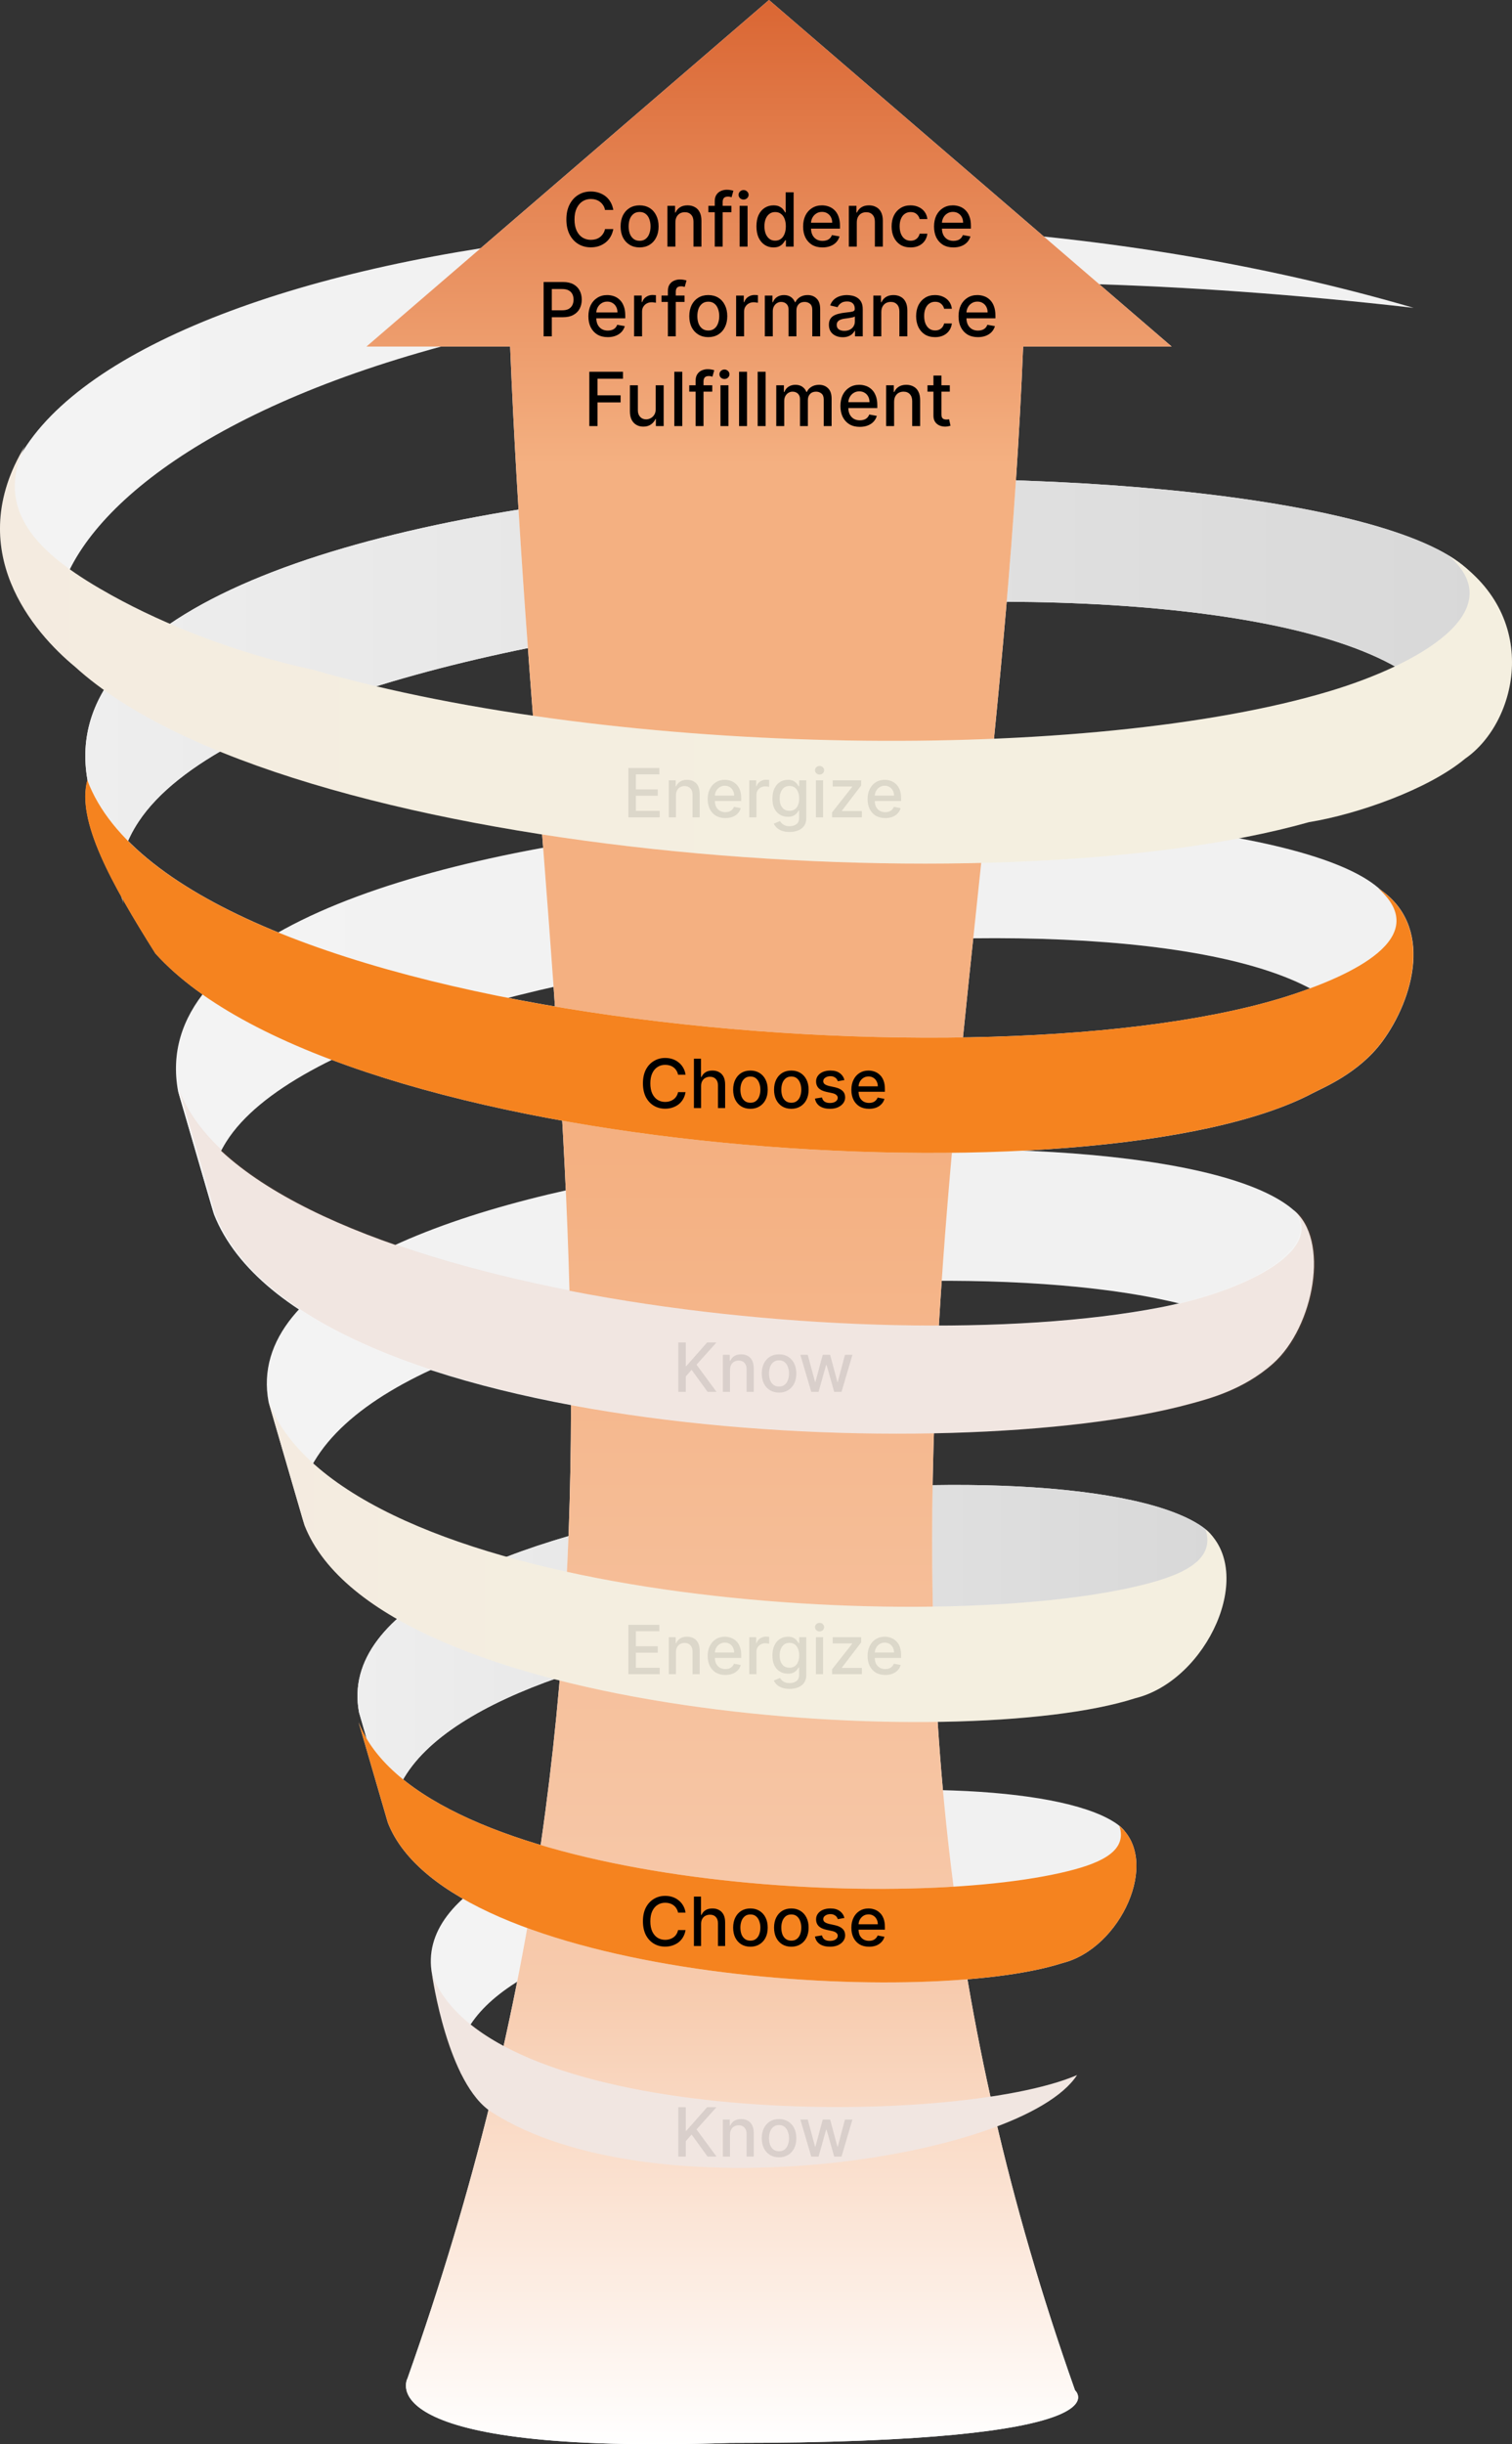
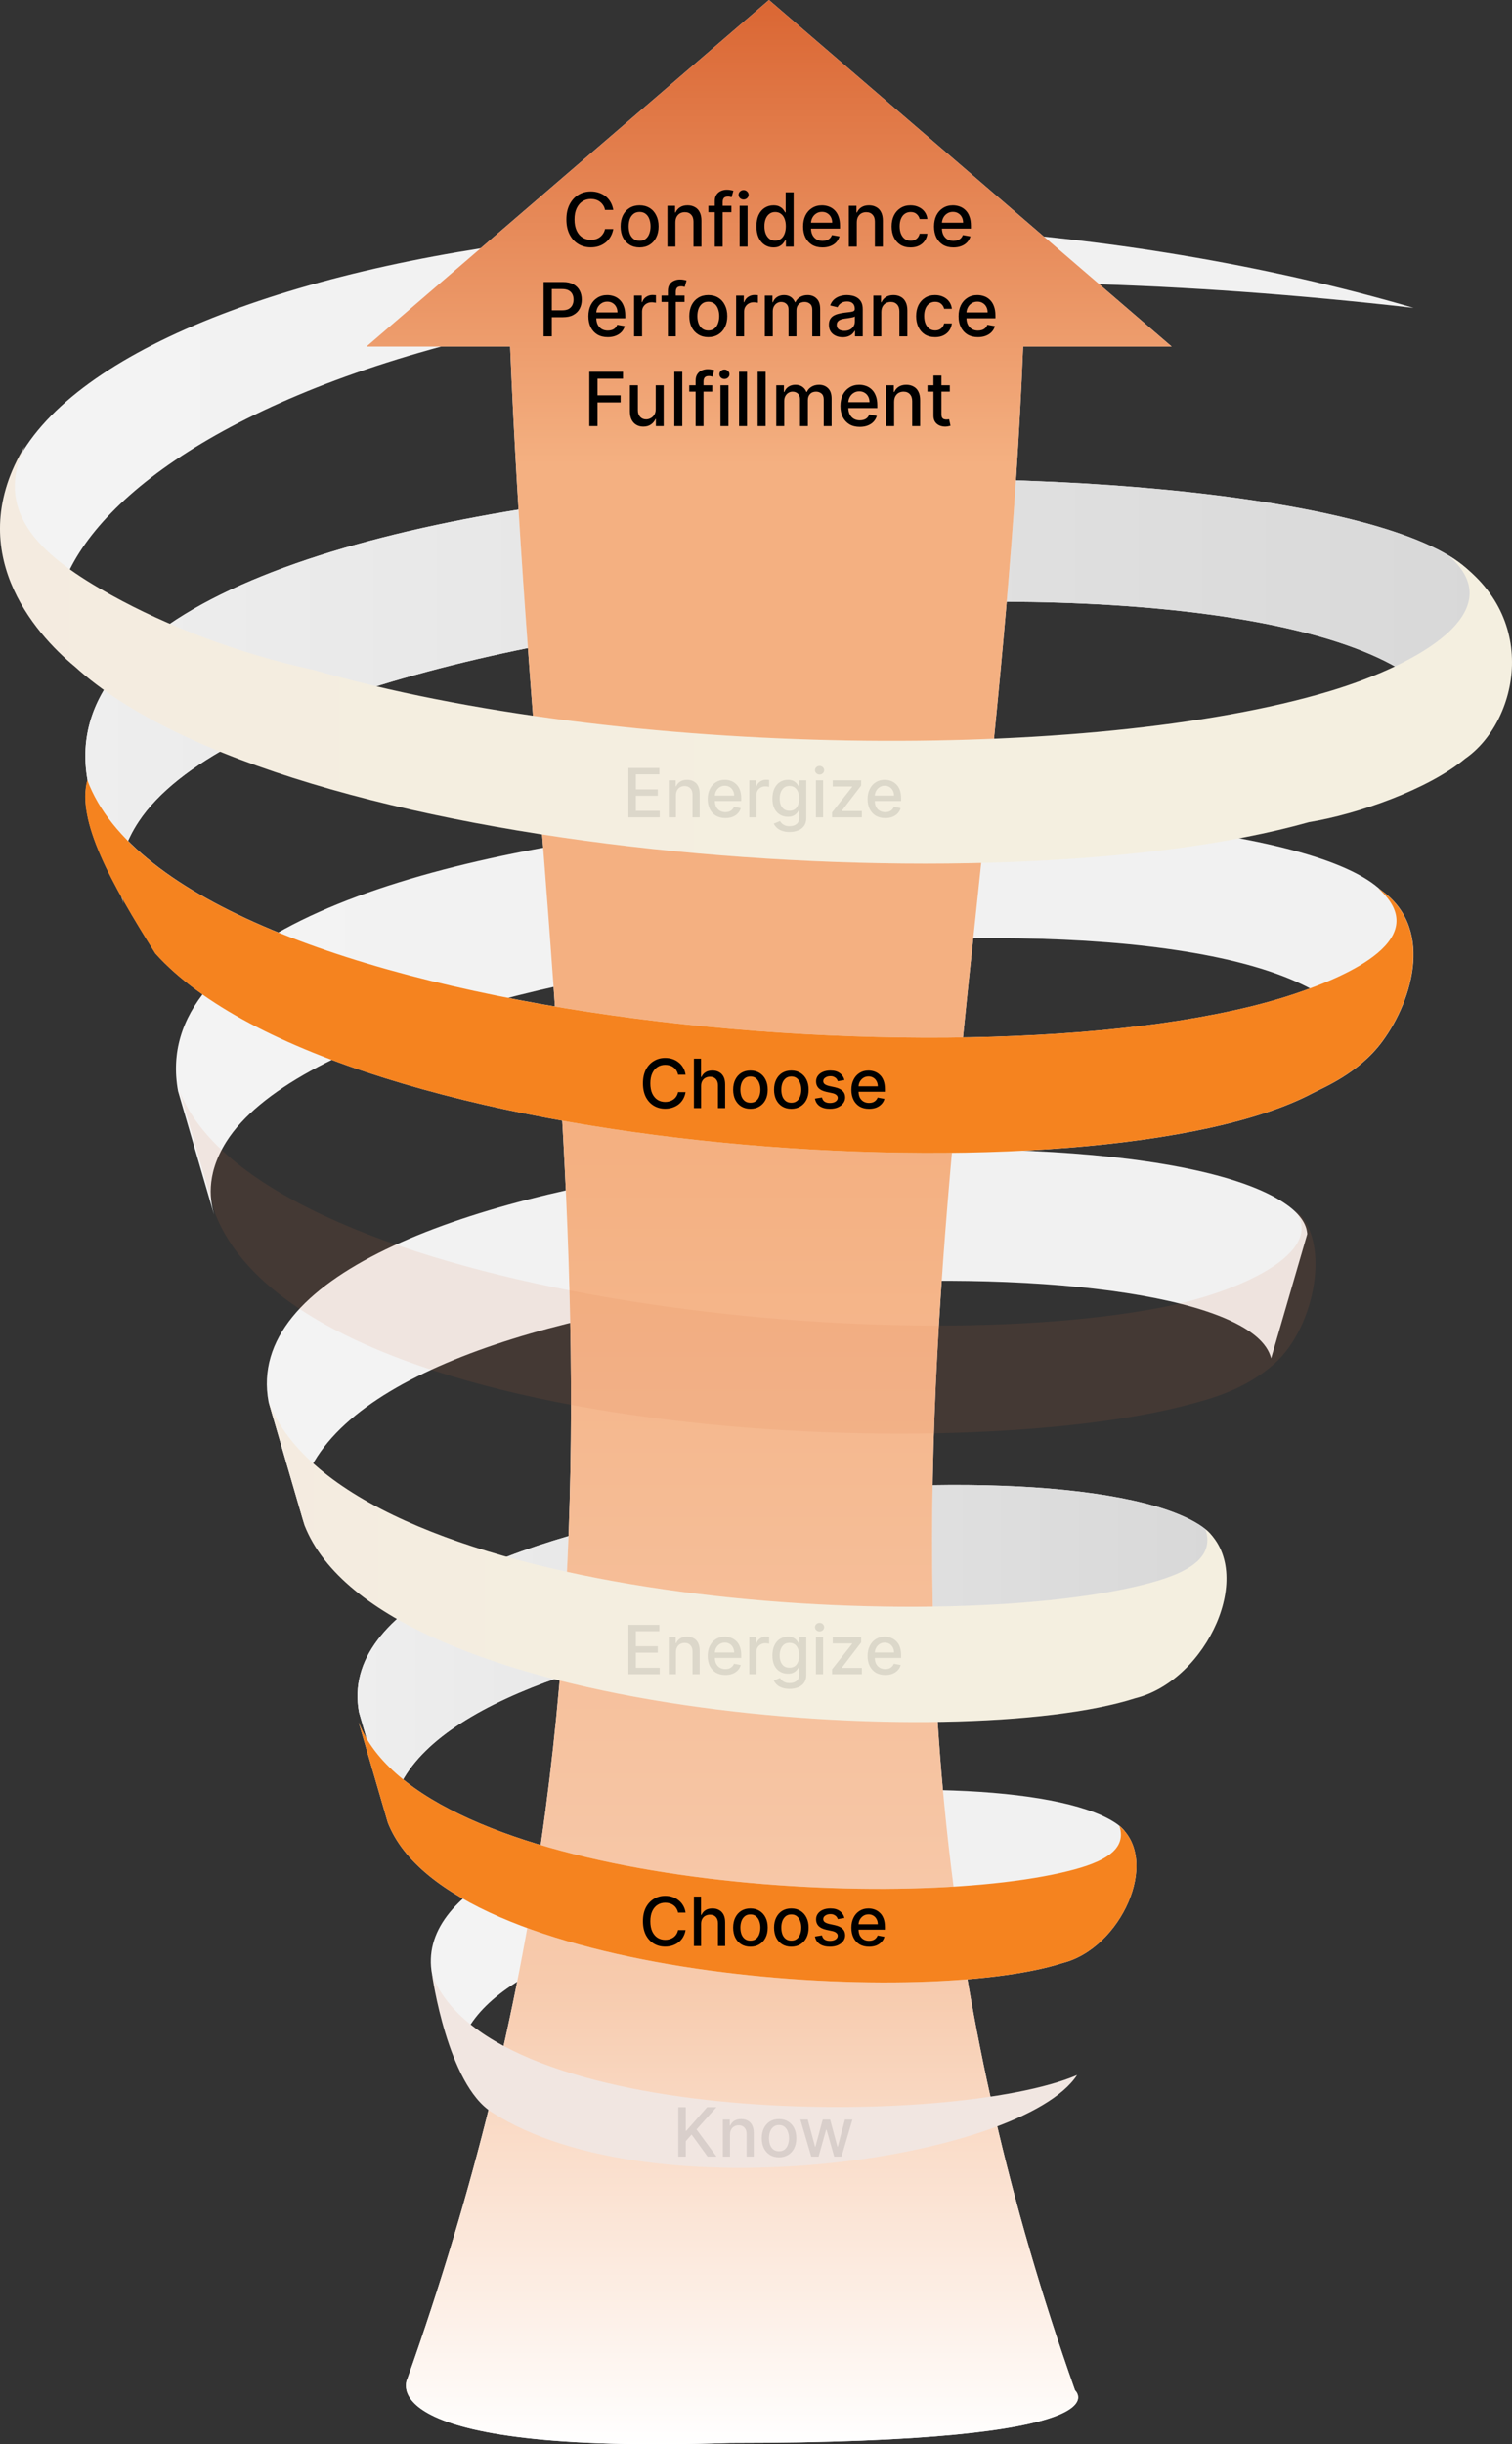
<svg xmlns="http://www.w3.org/2000/svg" xmlns:xlink="http://www.w3.org/1999/xlink" id="b" data-name="Layer 2" viewBox="0 0 296.653 479.441">
  <rect x="0" y="0" width="296.653" height="479.441" fill="#333333" stroke="none" />
  <defs>
    <linearGradient id="d" x1="-646.784" y1="950.098" x2="-630.168" y2="950.098" gradientTransform="translate(10748.331 15871.04) scale(16.616 -16.616)" gradientUnits="userSpaceOnUse">
      <stop offset="0" stop-color="#eee" />
      <stop offset="1" stop-color="#d8d8d8" />
    </linearGradient>
    <linearGradient id="e" x1="-645.796" y1="946.84" x2="-629.202" y2="946.84" gradientTransform="translate(10733.316 15847.82) scale(16.594 -16.594)" xlink:href="#d" />
    <linearGradient id="f" x1="-641.602" y1="934.315" x2="-626.117" y2="934.315" gradientTransform="translate(9969.344 14666.345) scale(15.484 -15.484)" xlink:href="#d" />
    <linearGradient id="g" x1="-636.443" y1="918.985" x2="-622.156" y2="918.985" gradientTransform="translate(9145.438 13392.18) scale(14.287 -14.287)" xlink:href="#d" />
    <linearGradient id="h" x1="-629.86" y1="899.474" x2="-616.878" y2="899.474" gradientTransform="translate(8246.83 12002.491) scale(12.982 -12.982)" xlink:href="#d" />
    <linearGradient id="i" x1="-622.215" y1="876.806" x2="-610.518" y2="876.806" gradientTransform="translate(7362.892 10635.49) scale(11.697 -11.697)" xlink:href="#d" />
    <linearGradient id="j" x1="-649.957" y1="981.503" x2="-649.957" y2="959.607" gradientTransform="translate(14382.433 21491.147) scale(21.896 -21.896)" gradientUnits="userSpaceOnUse">
      <stop offset="0" stop-color="#da6633" />
      <stop offset=".19" stop-color="#f4b081" />
      <stop offset=".47" stop-color="#f4b081" />
      <stop offset=".81" stop-color="#f7caac" />
      <stop offset="1" stop-color="#fff" />
    </linearGradient>
    <linearGradient id="k" x1="-634.233" y1="909.639" x2="-620.523" y2="909.639" gradientTransform="translate(8747.577 12776.893) scale(13.709 -13.709)" gradientUnits="userSpaceOnUse">
      <stop offset="0" stop-color="#f69e32" />
      <stop offset=".12" stop-color="#f8b030" />
      <stop offset=".26" stop-color="#fabc2f" />
      <stop offset=".46" stop-color="#fbc32f" />
      <stop offset="1" stop-color="#fcc52f" />
    </linearGradient>
    <linearGradient id="l" x1="-624.889" y1="926.22" x2="-639.818" y2="926.22" gradientTransform="translate(9587 14075.052) scale(14.929 -14.929)" gradientUnits="userSpaceOnUse">
      <stop offset="0" stop-color="#da6e3a" />
      <stop offset=".01" stop-color="#da6d3a" />
      <stop offset="1" stop-color="#da6c3b" />
    </linearGradient>
    <linearGradient id="m" x1="-619.557" y1="866.898" x2="-608.308" y2="866.898" gradientTransform="translate(7053.967 10157.74) scale(11.249 -11.249)" xlink:href="#l" />
    <linearGradient id="n" x1="-626.867" y1="888.031" x2="-614.514" y2="888.031" gradientTransform="translate(7814.024 11333.16) scale(12.353 -12.353)" gradientUnits="userSpaceOnUse">
      <stop offset="0" stop-color="#f5831f" />
      <stop offset=".13" stop-color="#f5831f" />
      <stop offset=".94" stop-color="#f5831f" />
      <stop offset="1" stop-color="#f5831f" />
    </linearGradient>
    <linearGradient id="p" x1="-648.32" y1="951.55" x2="-631.096" y2="951.55" gradientTransform="translate(11166.408 16517.592) scale(17.224 -17.224)" xlink:href="#k" />
    <linearGradient id="r" x1="-644.607" y1="940.203" x2="-628.465" y2="940.203" gradientTransform="translate(10422.151 15366.607) scale(16.142 -16.142)" xlink:href="#n" />
  </defs>
  <g id="c" data-name="Layer 2">
    <g>
      <path d="m1.78,100.193c-.427-1.478-.608-2.985-.517-4.5C14.215,50.183,158.177,25.598,277.337,60.383,92.185,39.188,8.462,90.788,10.937,124.111L1.78,100.186v.007Z" style="fill: #f4f4f4; fill-rule: evenodd;" />
      <path d="m1.78,100.193c-.427-1.478-.608-2.985-.517-4.5C14.215,50.183,158.177,25.598,277.337,60.383,92.185,39.188,8.462,90.788,10.937,124.111L1.78,100.186v.007Z" style="fill: url(#d); fill-rule: evenodd; opacity: .1;" />
      <path d="m17.17,153.031c-12.12-67.882,235.35-70.32,269.858-42.12,4.8,3.922,5.01,7.245,5.085,8.49l-7.088,24.383c-8.19-43.193-227.445-28.433-257.812,17.355-5.13,7.732-3.63,13.62-2.985,16.132l-7.058-24.24Z" style="fill: #f4f4f4; fill-rule: evenodd;" />
      <path d="m17.17,153.031c-12.12-67.882,235.35-70.32,269.858-42.12,4.8,3.922,5.01,7.245,5.085,8.49l-7.088,24.383c-8.19-43.193-227.445-28.433-257.812,17.355-5.13,7.732-3.63,13.62-2.985,16.132l-7.058-24.24Z" style="fill: url(#e); fill-rule: evenodd;" />
      <path d="m34.93,213.998c-10.935-60.165,203.385-64.658,234.825-40.388,4.245,3.278,4.455,6.06,4.537,7.11l-7.088,24.383c-7.942-37.335-197.407-21.337-222.78,18.81-4.342,6.878-3.007,12.098-2.438,14.325l-7.058-24.24Z" style="fill: #f4f4f4; fill-rule: evenodd;" />
      <path d="m34.93,213.998c-10.935-60.165,203.385-64.658,234.825-40.388,4.245,3.278,4.455,6.06,4.537,7.11l-7.088,24.383c-7.942-37.335-197.407-21.337-222.78,18.81-4.342,6.878-3.007,12.098-2.438,14.325l-7.058-24.24Z" style="fill: url(#f); fill-rule: evenodd; opacity: .1;" />
      <path d="m52.69,274.966c-9.105-48.99,168.255-61.125,199.8-38.64,3.683,2.625,3.908,4.875,3.99,5.723l-7.088,24.382c-5.955-24.023-163.192-21.225-187.755,20.258-3.562,6.015-2.385,10.568-1.89,12.51l-7.058-24.24v.007Z" style="fill: #f4f4f4; fill-rule: evenodd;" />
      <path d="m52.69,274.966c-9.105-48.99,168.255-61.125,199.8-38.64,3.683,2.625,3.908,4.875,3.99,5.723l-7.088,24.382c-5.955-24.023-163.192-21.225-187.755,20.258-3.562,6.015-2.385,10.568-1.89,12.51l-7.058-24.24v.007Z" style="fill: url(#g); fill-rule: evenodd; opacity: .1;" />
      <path d="m70.45,335.933c-7.957-41.602,136.583-54.727,164.768-36.9,3.12,1.972,3.353,3.697,3.442,4.342l-7.088,24.383c-5.888-19.117-134.4-12.307-152.722,21.72-2.775,5.152-1.77,9.045-1.335,10.703l-7.058-24.24-.007-.007Z" style="fill: #f4f4f4; fill-rule: evenodd;" />
      <path d="m70.45,335.933c-7.957-41.602,136.583-54.727,164.768-36.9,3.12,1.972,3.353,3.697,3.442,4.342l-7.088,24.383c-5.888-19.117-134.4-12.307-152.722,21.72-2.775,5.152-1.77,9.045-1.335,10.703l-7.058-24.24-.007-.007Z" style="fill: url(#h); fill-rule: evenodd;" />
      <path d="m84.782,387.346c-6.457-33.78,110.903-44.43,133.785-29.962,2.535,1.605,2.723,3,2.79,3.525l-5.752,19.8c-4.785-15.518-109.125-9.99-124.005,17.632-2.257,4.185-1.433,7.343-1.087,8.685l-5.73-19.68Z" style="fill: #f4f4f4; fill-rule: evenodd;" />
      <path d="m84.782,387.346c-6.457-33.78,110.903-44.43,133.785-29.962,2.535,1.605,2.723,3,2.79,3.525l-5.752,19.8c-4.785-15.518-109.125-9.99-124.005,17.632-2.257,4.185-1.433,7.343-1.087,8.685l-5.73-19.68Z" style="fill: url(#i); fill-rule: evenodd; opacity: .1;" />
      <path d="m200.742,67.981h29.141L150.875,0l-78.983,67.981h28.195c5.768,141.969,32.609,249.572-20.146,398.56.004,0-8.398,15.023,63.285,12.645,79.436,0,67.689-10.322,67.693-10.322-52.755-148.988-15.945-258.914-10.177-400.883Z" style="fill: #f4f4f4; fill-rule: evenodd;" />
      <path d="m115.061,361.908h69.512v30.709h-69.512v-30.709Z" style="fill: rgba(244, 244, 244, 0); fill-rule: evenodd;" />
      <path d="m134.501,375.161h-1.469c-.062-.312-.172-.589-.328-.828-.146-.24-.333-.443-.562-.609-.219-.167-.469-.292-.75-.375-.271-.083-.562-.125-.875-.125-.562,0-1.062.141-1.5.422-.438.271-.786.682-1.047,1.234-.25.542-.375,1.203-.375,1.984,0,.792.125,1.458.375,2,.26.542.609.953,1.047,1.234.448.271.948.406,1.5.406.302,0,.589-.042.859-.125.281-.083.531-.203.75-.359.229-.167.422-.37.578-.609.156-.24.266-.516.328-.828h1.469c-.073.479-.224.922-.453,1.328-.219.396-.505.74-.859,1.031-.354.281-.76.5-1.219.656-.448.156-.938.234-1.469.234-.833,0-1.578-.198-2.234-.594-.656-.396-1.177-.964-1.562-1.703-.375-.75-.562-1.641-.562-2.672,0-1.042.188-1.932.562-2.672.385-.74.906-1.307,1.562-1.703.656-.406,1.401-.609,2.234-.609.521,0,1,.073,1.438.219.448.146.849.365,1.203.656.365.281.661.625.891,1.031.24.396.396.854.469,1.375Zm3.052,2.234v4.312h-1.406v-9.688h1.391v3.594h.094c.167-.385.427-.693.781-.922.354-.229.812-.344,1.375-.344.5,0,.932.104,1.297.312.375.198.667.5.875.906.208.406.312.911.312,1.516v4.625h-1.406v-4.453c0-.531-.141-.943-.422-1.234-.271-.302-.651-.453-1.141-.453-.333,0-.635.073-.906.219-.26.135-.469.344-.625.625-.146.271-.219.599-.219.984Zm9.679,4.453c-.688,0-1.286-.156-1.797-.469-.5-.312-.891-.745-1.172-1.297-.281-.562-.422-1.224-.422-1.984,0-.75.141-1.406.422-1.969.281-.562.672-1,1.172-1.312.51-.312,1.109-.469,1.797-.469.677,0,1.271.156,1.781.469.51.312.906.75,1.188,1.312.281.562.422,1.219.422,1.969,0,.76-.141,1.422-.422,1.984-.281.552-.677.984-1.188,1.297-.51.312-1.104.469-1.781.469Zm0-1.188c.448,0,.812-.115,1.094-.344.292-.229.505-.536.641-.922.146-.396.219-.828.219-1.297,0-.458-.073-.88-.219-1.266-.135-.396-.349-.714-.641-.953-.281-.24-.646-.359-1.094-.359s-.818.12-1.109.359c-.292.24-.51.557-.656.953-.135.385-.203.807-.203,1.266,0,.469.068.901.203,1.297.146.385.365.693.656.922.292.229.661.344,1.109.344Zm8.027,1.188c-.688,0-1.286-.156-1.797-.469-.5-.312-.891-.745-1.172-1.297-.281-.562-.422-1.224-.422-1.984,0-.75.141-1.406.422-1.969s.672-1,1.172-1.312c.51-.312,1.109-.469,1.797-.469.677,0,1.271.156,1.781.469.51.312.906.75,1.188,1.312s.422,1.219.422,1.969c0,.76-.141,1.422-.422,1.984-.281.552-.677.984-1.188,1.297-.51.312-1.104.469-1.781.469Zm0-1.188c.448,0,.812-.115,1.094-.344.292-.229.505-.536.641-.922.146-.396.219-.828.219-1.297,0-.458-.073-.88-.219-1.266-.135-.396-.349-.714-.641-.953-.281-.24-.646-.359-1.094-.359s-.818.12-1.109.359c-.292.24-.51.557-.656.953-.135.385-.203.807-.203,1.266,0,.469.068.901.203,1.297.146.385.365.693.656.922.292.229.661.344,1.109.344Zm10.418-4.453l-1.297.234c-.052-.167-.135-.323-.25-.469-.115-.146-.271-.266-.469-.359-.188-.104-.432-.156-.734-.156-.396,0-.729.094-1,.281-.271.177-.406.406-.406.688,0,.24.088.432.266.578.188.146.479.271.875.375l1.156.25c.677.156,1.177.396,1.5.719.333.323.5.745.5,1.266,0,.427-.13.812-.391,1.156-.25.333-.599.599-1.047.797-.438.188-.953.281-1.547.281-.812,0-1.479-.172-2-.516-.51-.354-.823-.849-.938-1.484l1.375-.219c.083.365.255.635.516.812.271.177.62.266,1.047.266.458,0,.828-.094,1.109-.281.281-.198.422-.438.422-.719,0-.229-.088-.417-.266-.562-.167-.156-.422-.276-.766-.359l-1.234-.266c-.677-.156-1.177-.401-1.5-.734-.323-.344-.484-.776-.484-1.297,0-.427.12-.802.359-1.125.24-.323.568-.573.984-.75.427-.177.917-.266,1.469-.266.781,0,1.396.172,1.844.516.458.333.76.781.906,1.344Zm4.814,5.641c-.708,0-1.323-.151-1.844-.453-.51-.312-.906-.745-1.188-1.297-.281-.562-.422-1.224-.422-1.984,0-.74.141-1.391.422-1.953.281-.573.672-1.016,1.172-1.328.5-.323,1.089-.484,1.766-.484.406,0,.802.068,1.188.203.385.135.729.349,1.031.641.312.281.557.656.734,1.125.177.458.266,1.021.266,1.688v.5h-5.781v-1.062h4.391c0-.375-.078-.703-.234-.984-.146-.292-.354-.521-.625-.688-.271-.177-.589-.266-.953-.266-.406,0-.755.099-1.047.297-.292.198-.521.453-.688.766-.156.302-.234.635-.234,1v.828c0,.49.083.906.25,1.25.177.333.422.594.734.781.312.177.672.266,1.078.266.271,0,.516-.036.734-.109.219-.083.406-.203.562-.359.167-.156.297-.349.391-.578l1.328.25c-.104.396-.297.74-.578,1.031-.271.292-.615.521-1.031.688-.417.156-.891.234-1.422.234Z" style="fill: #f4f4f4;" />
      <path d="m123.494,403.216h52.661v30.709h-52.661v-30.709Z" style="fill: rgba(244, 244, 244, 0); fill-rule: evenodd;" />
      <path d="m133.079,423.016v-9.688h1.469v4.625h.109l4.078-4.625h1.828l-3.906,4.359,3.922,5.328h-1.75l-3.141-4.328-1.141,1.312v3.016h-1.469Zm10.152-4.312v4.312h-1.406v-7.266h1.359v1.172h.094c.167-.385.427-.693.781-.922.354-.229.807-.344,1.359-.344.49,0,.922.104,1.297.312.375.198.661.5.859.906.208.406.312.911.312,1.516v4.625h-1.406v-4.453c0-.531-.141-.943-.422-1.234-.271-.302-.646-.453-1.125-.453-.333,0-.625.073-.875.219-.25.135-.453.344-.609.625-.146.271-.219.599-.219.984Zm9.617,4.453c-.688,0-1.286-.156-1.797-.469-.5-.312-.891-.745-1.172-1.297-.281-.562-.422-1.224-.422-1.984,0-.75.141-1.406.422-1.969s.672-1,1.172-1.312c.51-.312,1.109-.469,1.797-.469.677,0,1.271.156,1.781.469.51.312.906.75,1.188,1.312s.422,1.219.422,1.969c0,.76-.141,1.422-.422,1.984-.281.552-.677.984-1.188,1.297-.51.312-1.104.469-1.781.469Zm0-1.188c.448,0,.812-.115,1.094-.344.292-.229.505-.536.641-.922.146-.396.219-.828.219-1.297,0-.458-.073-.88-.219-1.266-.135-.396-.349-.714-.641-.953-.281-.24-.646-.359-1.094-.359s-.818.12-1.109.359c-.292.24-.51.557-.656.953-.135.385-.203.807-.203,1.266,0,.469.068.901.203,1.297.146.385.365.693.656.922.292.229.661.344,1.109.344Zm6.32,1.047l-2.141-7.266h1.453l1.438,5.328h.062l1.438-5.328h1.453l1.422,5.312h.078l1.406-5.312h1.469l-2.141,7.266h-1.438l-1.484-5.25h-.109l-1.469,5.25h-1.438Z" style="fill: #f4f4f4;" />
      <path d="m109.131,308.6h81.386v30.709h-81.386v-30.709Z" style="fill: rgba(244, 244, 244, 0); fill-rule: evenodd;" />
      <path d="m123.288,328.4v-9.688h6.078v1.25h-4.609v2.953h4.297v1.25h-4.297v2.969h4.672v1.266h-6.141Zm9.334-4.312v4.312h-1.406v-7.266h1.359v1.172h.094c.167-.385.427-.693.781-.922.354-.229.807-.344,1.359-.344.49,0,.922.104,1.297.312.375.198.661.5.859.906.208.406.312.911.312,1.516v4.625h-1.406v-4.453c0-.531-.141-.943-.422-1.234-.271-.302-.646-.453-1.125-.453-.333,0-.625.073-.875.219-.25.135-.453.344-.609.625-.146.271-.219.599-.219.984Zm9.68,4.453c-.708,0-1.323-.151-1.844-.453-.51-.312-.906-.745-1.188-1.297-.281-.562-.422-1.224-.422-1.984,0-.74.141-1.391.422-1.953.281-.573.672-1.016,1.172-1.328.5-.323,1.089-.484,1.766-.484.406,0,.802.068,1.188.203.385.135.729.349,1.031.641.312.281.557.656.734,1.125.177.458.266,1.021.266,1.688v.5h-5.781v-1.062h4.391c0-.375-.078-.703-.234-.984-.146-.292-.354-.521-.625-.688-.271-.177-.589-.266-.953-.266-.406,0-.755.099-1.047.297-.292.198-.521.453-.688.766-.156.302-.234.635-.234,1v.828c0,.49.083.906.25,1.25.177.333.422.594.734.781.312.177.672.266,1.078.266.271,0,.516-.036.734-.109.219-.083.406-.203.562-.359.167-.156.297-.349.391-.578l1.328.25c-.104.396-.297.74-.578,1.031-.271.292-.615.521-1.031.688-.417.156-.891.234-1.422.234Zm4.704-.141v-7.266h1.359v1.156h.078c.135-.396.37-.703.703-.922.344-.229.724-.344,1.141-.344.094,0,.198.005.312.016.125,0,.224.005.297.016v1.359c-.062-.021-.167-.042-.312-.062-.135-.021-.276-.031-.422-.031-.333,0-.63.073-.891.219-.26.135-.469.328-.625.578s-.234.531-.234.844v4.438h-1.406Zm7.903,2.875c-.573,0-1.068-.078-1.484-.234-.417-.146-.755-.344-1.016-.594-.26-.25-.458-.521-.594-.812l1.219-.5c.083.135.198.281.344.438.146.156.339.286.578.391.25.115.573.172.969.172.531,0,.974-.13,1.328-.391.354-.26.531-.672.531-1.234v-1.438h-.094c-.083.156-.208.328-.375.516-.156.188-.375.354-.656.5-.271.135-.63.203-1.078.203-.573,0-1.089-.135-1.547-.406-.458-.271-.823-.667-1.094-1.188-.26-.531-.391-1.182-.391-1.953,0-.781.13-1.448.391-2,.26-.552.62-.974,1.078-1.266.469-.292.995-.438,1.578-.438.448,0,.807.073,1.078.219.281.146.5.323.656.531.156.198.276.37.359.516h.109v-1.172h1.391v7.422c0,.625-.146,1.135-.438,1.531-.292.406-.688.703-1.188.891-.49.198-1.042.297-1.656.297Zm-.016-4.156c.406,0,.75-.094,1.031-.281.281-.198.495-.474.641-.828.156-.365.234-.797.234-1.297,0-.49-.073-.917-.219-1.281-.146-.375-.359-.667-.641-.875-.281-.208-.63-.312-1.047-.312-.427,0-.781.109-1.062.328-.281.219-.495.516-.641.891-.146.375-.219.792-.219,1.25,0,.479.073.901.219,1.266.146.354.359.635.641.844.292.198.646.297,1.062.297Zm5.195,1.281v-7.266h1.406v7.266h-1.406Zm.719-8.391c-.25,0-.464-.083-.641-.25-.177-.167-.266-.365-.266-.594s.088-.427.266-.594c.177-.167.391-.25.641-.25.24,0,.448.083.625.25.177.167.266.365.266.594s-.089.427-.266.594c-.177.167-.385.25-.625.25Zm2.443,8.391v-.969l3.938-5v-.078h-3.812v-1.219h5.578v1.031l-3.781,4.938v.062h3.922v1.234h-5.844Zm10.423.141c-.708,0-1.323-.151-1.844-.453-.51-.312-.906-.745-1.188-1.297-.281-.562-.422-1.224-.422-1.984,0-.74.141-1.391.422-1.953.281-.573.672-1.016,1.172-1.328.5-.323,1.089-.484,1.766-.484.406,0,.802.068,1.188.203.385.135.729.349,1.031.641.312.281.557.656.734,1.125.177.458.266,1.021.266,1.688v.5h-5.781v-1.062h4.391c0-.375-.078-.703-.234-.984-.146-.292-.354-.521-.625-.688-.271-.177-.589-.266-.953-.266-.406,0-.755.099-1.047.297-.292.198-.521.453-.688.766-.156.302-.234.635-.234,1v.828c0,.49.083.906.25,1.25.177.333.422.594.734.781.312.177.672.266,1.078.266.271,0,.516-.036.734-.109.219-.083.406-.203.562-.359.167-.156.297-.349.391-.578l1.328.25c-.104.396-.297.74-.578,1.031-.271.292-.615.521-1.031.688-.417.156-.891.234-1.422.234Z" style="fill: #f4f4f4;" />
      <path d="m123.494,253.216h52.661v30.709h-52.661v-30.709Z" style="fill: rgba(244, 244, 244, 0); fill-rule: evenodd;" />
      <path d="m133.079,273.016v-9.688h1.469v4.625h.109l4.078-4.625h1.828l-3.906,4.359,3.922,5.328h-1.75l-3.141-4.328-1.141,1.312v3.016h-1.469Zm10.152-4.312v4.312h-1.406v-7.266h1.359v1.172h.094c.167-.385.427-.693.781-.922.354-.229.807-.344,1.359-.344.49,0,.922.104,1.297.312.375.198.661.5.859.906.208.406.312.911.312,1.516v4.625h-1.406v-4.453c0-.531-.141-.943-.422-1.234-.271-.302-.646-.453-1.125-.453-.333,0-.625.073-.875.219-.25.135-.453.344-.609.625-.146.271-.219.599-.219.984Zm9.617,4.453c-.688,0-1.286-.156-1.797-.469-.5-.312-.891-.745-1.172-1.297-.281-.562-.422-1.224-.422-1.984,0-.75.141-1.406.422-1.969s.672-1,1.172-1.312c.51-.312,1.109-.469,1.797-.469.677,0,1.271.156,1.781.469.51.312.906.75,1.188,1.312s.422,1.219.422,1.969c0,.76-.141,1.422-.422,1.984-.281.552-.677.984-1.188,1.297-.51.312-1.104.469-1.781.469Zm0-1.188c.448,0,.812-.115,1.094-.344.292-.229.505-.536.641-.922.146-.396.219-.828.219-1.297,0-.458-.073-.88-.219-1.266-.135-.396-.349-.714-.641-.953-.281-.24-.646-.359-1.094-.359s-.818.12-1.109.359c-.292.24-.51.557-.656.953-.135.385-.203.807-.203,1.266,0,.469.068.901.203,1.297.146.385.365.693.656.922.292.229.661.344,1.109.344Zm6.32,1.047l-2.141-7.266h1.453l1.438,5.328h.062l1.438-5.328h1.453l1.422,5.312h.078l1.406-5.312h1.469l-2.141,7.266h-1.438l-1.484-5.25h-.109l-1.469,5.25h-1.438Z" style="fill: #f4f4f4;" />
      <path d="m109.131,140.522h81.386v30.709h-81.386v-30.709Z" style="fill: rgba(244, 244, 244, 0); fill-rule: evenodd;" />
      <path d="m123.288,160.322v-9.688h6.078v1.25h-4.609v2.953h4.297v1.25h-4.297v2.969h4.672v1.266h-6.141Zm9.334-4.312v4.312h-1.406v-7.266h1.359v1.172h.094c.167-.385.427-.693.781-.922.354-.229.807-.344,1.359-.344.49,0,.922.104,1.297.312.375.198.661.5.859.906.208.406.312.911.312,1.516v4.625h-1.406v-4.453c0-.531-.141-.943-.422-1.234-.271-.302-.646-.453-1.125-.453-.333,0-.625.073-.875.219-.25.135-.453.344-.609.625-.146.271-.219.599-.219.984Zm9.68,4.453c-.708,0-1.323-.151-1.844-.453-.51-.312-.906-.745-1.188-1.297-.281-.562-.422-1.224-.422-1.984,0-.74.141-1.391.422-1.953.281-.573.672-1.016,1.172-1.328.5-.323,1.089-.484,1.766-.484.406,0,.802.068,1.188.203.385.135.729.349,1.031.641.312.281.557.656.734,1.125.177.458.266,1.021.266,1.688v.5h-5.781v-1.062h4.391c0-.375-.078-.703-.234-.984-.146-.292-.354-.521-.625-.688-.271-.177-.589-.266-.953-.266-.406,0-.755.099-1.047.297-.292.198-.521.453-.688.766-.156.302-.234.635-.234,1v.828c0,.49.083.906.25,1.25.177.333.422.594.734.781.312.177.672.266,1.078.266.271,0,.516-.036.734-.109.219-.083.406-.203.562-.359.167-.156.297-.349.391-.578l1.328.25c-.104.396-.297.74-.578,1.031-.271.292-.615.521-1.031.688-.417.156-.891.234-1.422.234Zm4.704-.141v-7.266h1.359v1.156h.078c.135-.396.37-.703.703-.922.344-.229.724-.344,1.141-.344.094,0,.198.005.312.016.125,0,.224.005.297.016v1.359c-.062-.021-.167-.042-.312-.062-.135-.021-.276-.031-.422-.031-.333,0-.63.073-.891.219-.26.135-.469.328-.625.578s-.234.531-.234.844v4.438h-1.406Zm7.903,2.875c-.573,0-1.068-.078-1.484-.234-.417-.146-.755-.344-1.016-.594-.26-.25-.458-.521-.594-.812l1.219-.5c.083.135.198.281.344.438.146.156.339.286.578.391.25.115.573.172.969.172.531,0,.974-.13,1.328-.391.354-.26.531-.672.531-1.234v-1.438h-.094c-.083.156-.208.328-.375.516-.156.188-.375.354-.656.5-.271.135-.63.203-1.078.203-.573,0-1.089-.135-1.547-.406-.458-.271-.823-.667-1.094-1.188-.26-.531-.391-1.182-.391-1.953,0-.781.13-1.448.391-2,.26-.552.62-.974,1.078-1.266.469-.292.995-.438,1.578-.438.448,0,.807.073,1.078.219.281.146.5.323.656.531.156.198.276.37.359.516h.109v-1.172h1.391v7.422c0,.625-.146,1.135-.438,1.531-.292.406-.688.703-1.188.891-.49.198-1.042.297-1.656.297Zm-.016-4.156c.406,0,.75-.094,1.031-.281.281-.198.495-.474.641-.828.156-.365.234-.797.234-1.297,0-.49-.073-.917-.219-1.281-.146-.375-.359-.667-.641-.875-.281-.208-.63-.312-1.047-.312-.427,0-.781.109-1.062.328-.281.219-.495.516-.641.891-.146.375-.219.792-.219,1.25,0,.479.073.901.219,1.266.146.354.359.635.641.844.292.198.646.297,1.062.297Zm5.195,1.281v-7.266h1.406v7.266h-1.406Zm.719-8.391c-.25,0-.464-.083-.641-.25-.177-.167-.266-.365-.266-.594s.088-.427.266-.594c.177-.167.391-.25.641-.25.24,0,.448.083.625.25.177.167.266.365.266.594s-.089.427-.266.594c-.177.167-.385.25-.625.25Zm2.443,8.391v-.969l3.938-5v-.078h-3.812v-1.219h5.578v1.031l-3.781,4.938v.062h3.922v1.234h-5.844Zm10.423.141c-.708,0-1.323-.151-1.844-.453-.51-.312-.906-.745-1.188-1.297-.281-.562-.422-1.224-.422-1.984,0-.74.141-1.391.422-1.953.281-.573.672-1.016,1.172-1.328.5-.323,1.089-.484,1.766-.484.406,0,.802.068,1.188.203.385.135.729.349,1.031.641.312.281.557.656.734,1.125.177.458.266,1.021.266,1.688v.5h-5.781v-1.062h4.391c0-.375-.078-.703-.234-.984-.146-.292-.354-.521-.625-.688-.271-.177-.589-.266-.953-.266-.406,0-.755.099-1.047.297-.292.198-.521.453-.688.766-.156.302-.234.635-.234,1v.828c0,.49.083.906.25,1.25.177.333.422.594.734.781.312.177.672.266,1.078.266.271,0,.516-.036.734-.109.219-.083.406-.203.562-.359.167-.156.297-.349.391-.578l1.328.25c-.104.396-.297.74-.578,1.031-.271.292-.615.521-1.031.688-.417.156-.891.234-1.422.234Z" style="fill: #f4f4f4;" />
      <path d="m115.061,197.55h69.512v30.709h-69.512v-30.709Z" style="fill: rgba(244, 244, 244, 0); fill-rule: evenodd;" />
      <path d="m134.501,210.803h-1.469c-.062-.312-.172-.589-.328-.828-.146-.24-.333-.443-.562-.609-.219-.167-.469-.292-.75-.375-.271-.083-.562-.125-.875-.125-.562,0-1.062.141-1.5.422-.438.271-.786.682-1.047,1.234-.25.542-.375,1.203-.375,1.984,0,.792.125,1.458.375,2,.26.542.609.953,1.047,1.234.448.271.948.406,1.5.406.302,0,.589-.042.859-.125.281-.083.531-.203.75-.359.229-.167.422-.37.578-.609.156-.24.266-.516.328-.828h1.469c-.073.479-.224.922-.453,1.328-.219.396-.505.74-.859,1.031-.354.281-.76.5-1.219.656-.448.156-.938.234-1.469.234-.833,0-1.578-.198-2.234-.594-.656-.396-1.177-.964-1.562-1.703-.375-.75-.562-1.641-.562-2.672,0-1.042.188-1.932.562-2.672.385-.74.906-1.307,1.562-1.703.656-.406,1.401-.609,2.234-.609.521,0,1,.073,1.438.219.448.146.849.365,1.203.656.365.281.661.625.891,1.031.24.396.396.854.469,1.375Zm3.052,2.234v4.312h-1.406v-9.688h1.391v3.594h.094c.167-.385.427-.693.781-.922.354-.229.812-.344,1.375-.344.5,0,.932.104,1.297.312.375.198.667.5.875.906.208.406.312.911.312,1.516v4.625h-1.406v-4.453c0-.531-.141-.943-.422-1.234-.271-.302-.651-.453-1.141-.453-.333,0-.635.073-.906.219-.26.135-.469.344-.625.625-.146.271-.219.599-.219.984Zm9.679,4.453c-.688,0-1.286-.156-1.797-.469-.5-.312-.891-.745-1.172-1.297-.281-.562-.422-1.224-.422-1.984,0-.75.141-1.406.422-1.969.281-.562.672-1,1.172-1.312.51-.312,1.109-.469,1.797-.469.677,0,1.271.156,1.781.469.51.312.906.75,1.188,1.312.281.562.422,1.219.422,1.969,0,.76-.141,1.422-.422,1.984-.281.552-.677.984-1.188,1.297-.51.312-1.104.469-1.781.469Zm0-1.188c.448,0,.812-.115,1.094-.344.292-.229.505-.536.641-.922.146-.396.219-.828.219-1.297,0-.458-.073-.88-.219-1.266-.135-.396-.349-.714-.641-.953-.281-.24-.646-.359-1.094-.359s-.818.12-1.109.359c-.292.24-.51.557-.656.953-.135.385-.203.807-.203,1.266,0,.469.068.901.203,1.297.146.385.365.693.656.922.292.229.661.344,1.109.344Zm8.027,1.188c-.688,0-1.286-.156-1.797-.469-.5-.312-.891-.745-1.172-1.297-.281-.562-.422-1.224-.422-1.984,0-.75.141-1.406.422-1.969s.672-1,1.172-1.312c.51-.312,1.109-.469,1.797-.469.677,0,1.271.156,1.781.469.51.312.906.75,1.188,1.312s.422,1.219.422,1.969c0,.76-.141,1.422-.422,1.984-.281.552-.677.984-1.188,1.297-.51.312-1.104.469-1.781.469Zm0-1.188c.448,0,.812-.115,1.094-.344.292-.229.505-.536.641-.922.146-.396.219-.828.219-1.297,0-.458-.073-.88-.219-1.266-.135-.396-.349-.714-.641-.953-.281-.24-.646-.359-1.094-.359s-.818.12-1.109.359c-.292.24-.51.557-.656.953-.135.385-.203.807-.203,1.266,0,.469.068.901.203,1.297.146.385.365.693.656.922.292.229.661.344,1.109.344Zm10.418-4.453l-1.297.234c-.052-.167-.135-.323-.25-.469-.115-.146-.271-.266-.469-.359-.188-.104-.432-.156-.734-.156-.396,0-.729.094-1,.281-.271.177-.406.406-.406.688,0,.24.088.432.266.578.188.146.479.271.875.375l1.156.25c.677.156,1.177.396,1.5.719.333.323.5.745.5,1.266,0,.427-.13.812-.391,1.156-.25.333-.599.599-1.047.797-.438.188-.953.281-1.547.281-.812,0-1.479-.172-2-.516-.51-.354-.823-.849-.938-1.484l1.375-.219c.083.365.255.635.516.812.271.177.62.266,1.047.266.458,0,.828-.094,1.109-.281.281-.198.422-.438.422-.719,0-.229-.088-.417-.266-.562-.167-.156-.422-.276-.766-.359l-1.234-.266c-.677-.156-1.177-.401-1.5-.734-.323-.344-.484-.776-.484-1.297,0-.427.12-.802.359-1.125.24-.323.568-.573.984-.75.427-.177.917-.266,1.469-.266.781,0,1.396.172,1.844.516.458.333.76.781.906,1.344Zm4.814,5.641c-.708,0-1.323-.151-1.844-.453-.51-.312-.906-.745-1.188-1.297-.281-.562-.422-1.224-.422-1.984,0-.74.141-1.391.422-1.953.281-.573.672-1.016,1.172-1.328.5-.323,1.089-.484,1.766-.484.406,0,.802.068,1.188.203.385.135.729.349,1.031.641.312.281.557.656.734,1.125.177.458.266,1.021.266,1.688v.5h-5.781v-1.062h4.391c0-.375-.078-.703-.234-.984-.146-.292-.354-.521-.625-.688-.271-.177-.589-.266-.953-.266-.406,0-.755.099-1.047.297-.292.198-.521.453-.688.766-.156.302-.234.635-.234,1v.828c0,.49.083.906.25,1.25.177.333.422.594.734.781.312.177.672.266,1.078.266.271,0,.516-.036.734-.109.219-.083.406-.203.562-.359.167-.156.297-.349.391-.578l1.328.25c-.104.396-.297.74-.578,1.031-.271.292-.615.521-1.031.688-.417.156-.891.234-1.422.234Z" style="fill: #f4f4f4;" />
      <path d="m79.302,27.294h142.866v67.874H79.302V27.294Z" style="fill: rgba(244, 244, 244, 0); fill-rule: evenodd;" />
      <path d="m120.326,41.187h-1.625c-.062-.354-.182-.661-.359-.922-.167-.26-.375-.484-.625-.672-.24-.188-.516-.328-.828-.422-.302-.094-.62-.141-.953-.141-.615,0-1.167.156-1.656.469-.479.312-.859.766-1.141,1.359s-.422,1.323-.422,2.188.141,1.599.422,2.203c.281.594.661,1.042,1.141,1.344.49.302,1.036.453,1.641.453.344,0,.667-.042.969-.125.302-.094.573-.229.812-.406.25-.188.458-.411.625-.672.177-.26.302-.562.375-.906h1.625c-.094.531-.266,1.016-.516,1.453-.24.438-.557.818-.953,1.141-.385.312-.828.557-1.328.734-.49.167-1.026.25-1.609.25-.927,0-1.75-.219-2.469-.656s-1.286-1.062-1.703-1.875c-.417-.823-.625-1.802-.625-2.938s.208-2.109.625-2.922c.417-.823.984-1.453,1.703-1.891.719-.448,1.542-.672,2.469-.672.562,0,1.089.083,1.578.25.49.156.932.391,1.328.703s.719.693.969,1.141c.26.448.438.958.531,1.531Zm5.154,7.344c-.74,0-1.391-.172-1.953-.516s-1-.823-1.312-1.438c-.302-.615-.453-1.333-.453-2.156,0-.833.151-1.557.453-2.172.312-.625.75-1.109,1.312-1.453s1.214-.516,1.953-.516c.75,0,1.406.172,1.969.516s.995.828,1.297,1.453c.312.615.469,1.339.469,2.172,0,.823-.156,1.542-.469,2.156-.302.615-.734,1.094-1.297,1.438s-1.219.516-1.969.516Zm.016-1.297c.479,0,.88-.13,1.203-.391.323-.26.557-.604.703-1.031.156-.427.234-.896.234-1.406s-.078-.979-.234-1.406c-.146-.427-.38-.771-.703-1.031-.323-.26-.724-.391-1.203-.391-.49,0-.896.13-1.219.391-.323.26-.562.604-.719,1.031-.146.427-.219.896-.219,1.406s.073.979.219,1.406c.156.427.396.771.719,1.031.323.26.729.391,1.219.391Zm7.015-3.609v4.75h-1.562v-8h1.5v1.312h.094c.188-.427.474-.766.859-1.016.396-.26.896-.391,1.5-.391.542,0,1.016.115,1.422.344.417.219.734.552.953,1,.229.448.344,1.005.344,1.672v5.078h-1.562v-4.891c0-.583-.151-1.036-.453-1.359-.302-.333-.714-.5-1.234-.5-.365,0-.688.078-.969.234-.271.156-.49.385-.656.688-.156.302-.234.661-.234,1.078Zm10.989-3.25v1.25h-4.516v-1.25h4.516Zm-3.266,8v-8.922c0-.5.109-.917.328-1.25.219-.333.505-.578.859-.734.365-.167.755-.25,1.172-.25.312,0,.578.026.797.078.229.042.396.083.5.125l-.359,1.266c-.073-.021-.167-.047-.281-.078-.115-.031-.255-.047-.422-.047-.375,0-.646.094-.812.281-.156.188-.234.458-.234.812v8.719h-1.547Zm4.876,0v-8h1.562v8h-1.562Zm.781-9.234c-.271,0-.505-.088-.703-.266-.188-.188-.281-.406-.281-.656,0-.26.094-.479.281-.656.198-.188.432-.281.703-.281s.5.094.688.281c.198.177.297.396.297.656,0,.25-.099.469-.297.656-.188.177-.417.266-.688.266Zm5.852,9.391c-.635,0-1.208-.167-1.719-.5-.5-.333-.896-.807-1.188-1.422-.281-.615-.422-1.354-.422-2.219,0-.865.141-1.604.422-2.219.292-.615.693-1.083,1.203-1.406.51-.323,1.083-.484,1.719-.484.5,0,.901.083,1.203.25.302.156.536.344.703.562.167.219.297.411.391.578h.094v-3.953h1.562v10.656h-1.516v-1.25h-.141c-.094.177-.229.375-.406.594-.167.219-.406.411-.719.578-.302.156-.698.234-1.188.234Zm.344-1.328c.448,0,.828-.12,1.141-.359.312-.24.547-.568.703-.984.167-.427.25-.922.25-1.484,0-.552-.083-1.036-.25-1.453-.156-.417-.391-.74-.703-.969-.302-.24-.682-.359-1.141-.359s-.844.125-1.156.375c-.312.24-.552.573-.719,1-.156.417-.234.885-.234,1.406,0,.531.078,1.01.234,1.438.167.427.406.766.719,1.016.312.25.698.375,1.156.375Zm9.28,1.328c-.781,0-1.458-.167-2.031-.5-.562-.344-1-.823-1.312-1.438-.302-.615-.453-1.333-.453-2.156s.151-1.547.453-2.172c.312-.625.745-1.109,1.297-1.453.552-.354,1.198-.531,1.938-.531.458,0,.896.073,1.312.219.427.146.807.38,1.141.703.344.323.609.74.797,1.25.198.5.297,1.115.297,1.844v.547h-6.359v-1.156h4.828c0-.417-.083-.781-.25-1.094-.167-.323-.401-.573-.703-.75-.292-.188-.641-.281-1.047-.281-.438,0-.818.109-1.141.328-.323.208-.573.484-.75.828-.177.344-.266.714-.266,1.109v.906c0,.531.094.984.281,1.359.198.375.464.661.797.859.344.198.74.297,1.188.297.302,0,.573-.042.812-.125.24-.083.448-.208.625-.375.177-.177.312-.391.406-.641l1.484.266c-.125.438-.339.818-.641,1.141-.302.323-.682.573-1.141.75-.458.177-.979.266-1.562.266Zm6.734-4.906v4.75h-1.562v-8h1.5v1.312h.094c.188-.427.474-.766.859-1.016.396-.26.896-.391,1.5-.391.542,0,1.016.115,1.422.344.417.219.734.552.953,1,.229.448.344,1.005.344,1.672v5.078h-1.562v-4.891c0-.583-.151-1.036-.453-1.359-.302-.333-.714-.5-1.234-.5-.365,0-.688.078-.969.234-.271.156-.49.385-.656.688-.156.302-.234.661-.234,1.078Zm10.551,4.906c-.771,0-1.438-.172-2-.516-.552-.354-.979-.844-1.281-1.469-.292-.625-.438-1.333-.438-2.125,0-.812.151-1.531.453-2.156.312-.625.745-1.109,1.297-1.453.552-.354,1.203-.531,1.953-.531.615,0,1.156.115,1.625.344.479.219.865.531,1.156.938.292.396.469.865.531,1.406h-1.516c-.083-.375-.276-.698-.578-.969-.292-.271-.688-.406-1.188-.406-.438,0-.818.115-1.141.344-.323.219-.573.542-.75.969-.177.417-.266.906-.266,1.469,0,.583.089,1.089.266,1.516.177.417.427.745.75.984.323.229.703.344,1.141.344.292,0,.557-.052.797-.156.25-.115.453-.271.609-.469.167-.208.286-.458.359-.75h1.516c-.062.521-.234.984-.516,1.391s-.656.724-1.125.953c-.469.229-1.021.344-1.656.344Zm8.4,0c-.781,0-1.458-.167-2.031-.5-.562-.344-1-.823-1.312-1.438-.302-.615-.453-1.333-.453-2.156s.151-1.547.453-2.172c.312-.625.745-1.109,1.297-1.453.552-.354,1.198-.531,1.938-.531.458,0,.896.073,1.312.219.427.146.807.38,1.141.703.344.323.609.74.797,1.25.198.5.297,1.115.297,1.844v.547h-6.359v-1.156h4.828c0-.417-.083-.781-.25-1.094-.167-.323-.401-.573-.703-.75-.292-.188-.641-.281-1.047-.281-.438,0-.818.109-1.141.328-.323.208-.573.484-.75.828-.177.344-.266.714-.266,1.109v.906c0,.531.094.984.281,1.359.198.375.464.661.797.859.344.198.74.297,1.188.297.302,0,.573-.042.812-.125.24-.083.448-.208.625-.375.177-.177.312-.391.406-.641l1.484.266c-.125.438-.339.818-.641,1.141-.302.323-.682.573-1.141.75-.458.177-.979.266-1.562.266Z" style="fill: #f4f4f4;" />
      <path d="m106.655,65.974v-10.656h3.797c.833,0,1.521.151,2.062.453.542.302.948.714,1.219,1.234.271.521.406,1.109.406,1.766s-.135,1.245-.406,1.766c-.271.521-.682.932-1.234,1.234-.542.302-1.224.453-2.047.453h-2.609v-1.359h2.453c.531,0,.958-.088,1.281-.266.323-.188.562-.438.719-.75.156-.323.234-.682.234-1.078,0-.406-.078-.766-.234-1.078s-.401-.557-.734-.734c-.323-.177-.75-.266-1.281-.266h-2.016v9.281h-1.609Zm12.582.156c-.781,0-1.458-.167-2.031-.5-.562-.344-1-.823-1.312-1.438-.302-.615-.453-1.333-.453-2.156s.151-1.547.453-2.172c.312-.625.745-1.109,1.297-1.453.552-.354,1.198-.531,1.938-.531.458,0,.896.073,1.312.219.427.146.807.38,1.141.703.344.323.609.74.797,1.25.198.5.297,1.115.297,1.844v.547h-6.359v-1.156h4.828c0-.417-.083-.781-.25-1.094-.167-.323-.401-.573-.703-.75-.292-.188-.641-.281-1.047-.281-.438,0-.818.109-1.141.328-.323.208-.573.484-.75.828-.177.344-.266.714-.266,1.109v.906c0,.531.094.984.281,1.359.198.375.464.661.797.859.344.198.74.297,1.188.297.302,0,.573-.042.812-.125.24-.083.448-.208.625-.375.177-.177.312-.391.406-.641l1.484.266c-.125.438-.339.818-.641,1.141-.302.323-.682.573-1.141.75-.458.177-.979.266-1.562.266Zm5.171-.156v-8h1.5v1.281h.094c.146-.438.401-.776.766-1.016.365-.25.781-.375,1.25-.375.104,0,.219.005.344.016.135,0,.245.005.328.016v1.484c-.062-.01-.177-.026-.344-.047-.156-.031-.312-.047-.469-.047-.375,0-.703.078-.984.234s-.505.37-.672.641c-.167.271-.25.583-.25.938v4.875h-1.562Zm9.897-8v1.25h-4.516v-1.25h4.516Zm-3.266,8v-8.922c0-.5.109-.917.328-1.25.219-.333.505-.578.859-.734.365-.167.755-.25,1.172-.25.312,0,.578.026.797.078.229.042.396.083.5.125l-.359,1.266c-.073-.021-.167-.047-.281-.078-.115-.031-.255-.047-.422-.047-.375,0-.646.094-.812.281-.156.188-.234.458-.234.812v8.719h-1.547Zm7.918.156c-.74,0-1.391-.172-1.953-.516s-1-.823-1.312-1.438c-.302-.615-.453-1.333-.453-2.156,0-.833.151-1.557.453-2.172.312-.625.75-1.109,1.312-1.453s1.214-.516,1.953-.516c.75,0,1.406.172,1.969.516s.995.828,1.297,1.453c.312.615.469,1.339.469,2.172,0,.823-.156,1.542-.469,2.156-.302.615-.734,1.094-1.297,1.438s-1.219.516-1.969.516Zm.016-1.297c.479,0,.88-.13,1.203-.391.323-.26.557-.604.703-1.031.156-.427.234-.896.234-1.406s-.078-.979-.234-1.406c-.146-.427-.38-.771-.703-1.031-.323-.26-.724-.391-1.203-.391-.49,0-.896.13-1.219.391-.323.26-.562.604-.719,1.031-.146.427-.219.896-.219,1.406s.073.979.219,1.406c.156.427.396.771.719,1.031.323.26.729.391,1.219.391Zm5.452,1.141v-8h1.5v1.281h.094c.146-.438.401-.776.766-1.016.365-.25.781-.375,1.25-.375.104,0,.219.005.344.016.135,0,.245.005.328.016v1.484c-.062-.01-.177-.026-.344-.047-.156-.031-.312-.047-.469-.047-.375,0-.703.078-.984.234-.281.156-.505.37-.672.641-.167.271-.25.583-.25.938v4.875h-1.562Zm5.631,0v-8h1.5v1.312h.094c.167-.448.438-.792.812-1.031.375-.25.828-.375,1.359-.375s.979.125,1.344.375c.365.25.635.594.812,1.031h.078c.188-.427.49-.766.906-1.016.417-.26.917-.391,1.5-.391.719,0,1.307.229,1.766.688.458.448.688,1.13.688,2.047v5.359h-1.547v-5.219c0-.542-.151-.932-.453-1.172-.292-.24-.641-.359-1.047-.359-.51,0-.906.156-1.188.469-.281.302-.422.698-.422,1.188v5.094h-1.547v-5.312c0-.438-.135-.786-.406-1.047-.271-.26-.625-.391-1.062-.391-.292,0-.562.078-.812.234-.24.146-.438.359-.594.641-.146.271-.219.589-.219.953v4.922h-1.562Zm15.277.172c-.51,0-.969-.094-1.375-.281-.406-.188-.729-.458-.969-.812-.24-.365-.359-.812-.359-1.344,0-.448.083-.818.25-1.109.177-.292.411-.521.703-.688.302-.167.635-.292,1-.375.365-.094.734-.162,1.109-.203.479-.062.865-.109,1.156-.141.302-.042.521-.104.656-.188.135-.083.203-.219.203-.406v-.031c0-.458-.13-.812-.391-1.062-.25-.25-.625-.375-1.125-.375-.521,0-.932.12-1.234.359-.302.229-.51.484-.625.766l-1.453-.344c.167-.479.417-.87.75-1.172.344-.302.734-.521,1.172-.656.438-.135.896-.203,1.375-.203.312,0,.646.036,1,.109.365.073.703.208,1.016.406.323.198.583.479.781.844.198.365.297.839.297,1.422v5.312h-1.516v-1.094h-.062c-.104.198-.255.396-.453.594-.198.198-.458.359-.781.484-.312.125-.688.188-1.125.188Zm.328-1.25c.438,0,.807-.083,1.109-.25.312-.167.547-.385.703-.656.167-.281.25-.583.25-.906v-1.016c-.062.052-.172.104-.328.156-.156.042-.339.078-.547.109-.198.031-.391.062-.578.094-.188.021-.349.042-.484.062-.292.031-.562.094-.812.188-.25.094-.448.224-.594.391-.146.167-.219.391-.219.672,0,.385.141.677.422.875.281.188.641.281,1.078.281Zm7.249-3.672v4.75h-1.562v-8h1.5v1.312h.094c.188-.427.474-.766.859-1.016.396-.26.896-.391,1.5-.391.542,0,1.016.115,1.422.344.417.219.734.552.953,1,.229.448.344,1.005.344,1.672v5.078h-1.562v-4.891c0-.583-.151-1.036-.453-1.359-.302-.333-.714-.5-1.234-.5-.365,0-.688.078-.969.234-.271.156-.49.385-.656.688-.156.302-.234.661-.234,1.078Zm10.551,4.906c-.771,0-1.438-.172-2-.516-.552-.354-.979-.844-1.281-1.469-.292-.625-.438-1.333-.438-2.125,0-.812.151-1.531.453-2.156.312-.625.745-1.109,1.297-1.453.552-.354,1.203-.531,1.953-.531.615,0,1.156.115,1.625.344.479.219.865.531,1.156.938.292.396.469.865.531,1.406h-1.516c-.083-.375-.276-.698-.578-.969-.292-.271-.688-.406-1.188-.406-.438,0-.818.115-1.141.344-.323.219-.573.542-.75.969-.177.417-.266.906-.266,1.469,0,.583.089,1.089.266,1.516.177.417.427.745.75.984.323.229.703.344,1.141.344.292,0,.557-.052.797-.156.25-.115.453-.271.609-.469.167-.208.286-.458.359-.75h1.516c-.062.521-.234.984-.516,1.391s-.656.724-1.125.953c-.469.229-1.021.344-1.656.344Zm8.4,0c-.781,0-1.458-.167-2.031-.5-.562-.344-1-.823-1.312-1.438-.302-.615-.453-1.333-.453-2.156s.151-1.547.453-2.172c.312-.625.745-1.109,1.297-1.453.552-.354,1.198-.531,1.938-.531.458,0,.896.073,1.312.219.427.146.807.38,1.141.703.344.323.609.74.797,1.25.198.5.297,1.115.297,1.844v.547h-6.359v-1.156h4.828c0-.417-.083-.781-.25-1.094-.167-.323-.401-.573-.703-.75-.292-.188-.641-.281-1.047-.281-.438,0-.818.109-1.141.328-.323.208-.573.484-.75.828-.177.344-.266.714-.266,1.109v.906c0,.531.094.984.281,1.359.198.375.464.661.797.859.344.198.74.297,1.188.297.302,0,.573-.042.812-.125.24-.083.448-.208.625-.375.177-.177.312-.391.406-.641l1.484.266c-.125.438-.339.818-.641,1.141-.302.323-.682.573-1.141.75-.458.177-.979.266-1.562.266Z" style="fill: #f4f4f4;" />
      <path d="m115.625,83.574v-10.656h6.609v1.375h-5v3.25h4.531v1.391h-4.531v4.641h-1.609Zm13.025-3.312v-4.688h1.562v8h-1.531v-1.391h-.078c-.188.427-.484.786-.891,1.078-.406.281-.906.422-1.5.422-.51,0-.964-.115-1.359-.344-.396-.229-.708-.568-.938-1.016-.219-.448-.328-1-.328-1.656v-5.094h1.562v4.906c0,.542.151.974.453,1.297.302.323.693.484,1.172.484.292,0,.578-.073.859-.219.292-.146.531-.365.719-.656.198-.302.297-.677.297-1.125Zm5.213-7.344v10.656h-1.562v-10.656h1.562Zm5.883,2.656v1.25h-4.516v-1.25h4.516Zm-3.266,8v-8.922c0-.5.109-.917.328-1.25s.505-.578.859-.734c.365-.167.755-.25,1.172-.25.312,0,.578.026.797.078.229.042.396.083.5.125l-.359,1.266c-.073-.021-.167-.047-.281-.078s-.255-.047-.422-.047c-.375,0-.646.094-.812.281-.156.188-.234.458-.234.812v8.719h-1.547Zm4.876,0v-8h1.562v8h-1.562Zm.781-9.234c-.271,0-.505-.088-.703-.266-.188-.188-.281-.406-.281-.656,0-.26.094-.479.281-.656.198-.188.432-.281.703-.281s.5.094.688.281c.198.177.297.396.297.656,0,.25-.099.469-.297.656-.188.177-.417.266-.688.266Zm4.43-1.422v10.656h-1.562v-10.656h1.562Zm3.648,0v10.656h-1.562v-10.656h1.562Zm2.086,10.656v-8h1.5v1.312h.094c.167-.448.438-.792.812-1.031.375-.25.828-.375,1.359-.375s.979.125,1.344.375c.365.25.635.594.812,1.031h.078c.188-.427.49-.766.906-1.016.417-.26.917-.391,1.5-.391.719,0,1.307.229,1.766.688.458.448.688,1.13.688,2.047v5.359h-1.547v-5.219c0-.542-.151-.932-.453-1.172-.292-.24-.641-.359-1.047-.359-.51,0-.906.156-1.188.469-.281.302-.422.698-.422,1.188v5.094h-1.547v-5.312c0-.438-.135-.786-.406-1.047-.271-.26-.625-.391-1.062-.391-.292,0-.562.078-.812.234-.24.146-.438.359-.594.641-.146.271-.219.589-.219.953v4.922h-1.562Zm16.387.156c-.781,0-1.458-.167-2.031-.5-.562-.344-1-.823-1.312-1.438-.302-.615-.453-1.333-.453-2.156s.151-1.547.453-2.172c.312-.625.745-1.109,1.297-1.453.552-.354,1.198-.531,1.938-.531.458,0,.896.073,1.312.219.427.146.807.38,1.141.703.344.323.609.74.797,1.25.198.5.297,1.115.297,1.844v.547h-6.359v-1.156h4.828c0-.417-.083-.781-.25-1.094-.167-.323-.401-.573-.703-.75-.292-.188-.641-.281-1.047-.281-.438,0-.818.109-1.141.328-.323.208-.573.484-.75.828-.177.344-.266.714-.266,1.109v.906c0,.531.094.984.281,1.359.198.375.464.661.797.859.344.198.74.297,1.188.297.302,0,.573-.042.812-.125.24-.083.448-.208.625-.375.177-.177.312-.391.406-.641l1.484.266c-.125.438-.339.818-.641,1.141-.302.323-.682.573-1.141.75-.458.177-.979.266-1.562.266Zm6.734-4.906v4.75h-1.562v-8h1.5v1.312h.094c.188-.427.474-.766.859-1.016.396-.26.896-.391,1.5-.391.542,0,1.016.115,1.422.344.417.219.734.552.953,1,.229.448.344,1.005.344,1.672v5.078h-1.562v-4.891c0-.583-.151-1.036-.453-1.359-.302-.333-.714-.5-1.234-.5-.365,0-.688.078-.969.234-.271.156-.49.385-.656.688-.156.302-.234.661-.234,1.078Zm10.926-3.25v1.25h-4.375v-1.25h4.375Zm-3.203-1.906h1.562v7.562c0,.302.042.531.125.688.094.146.214.245.359.297s.302.078.469.078c.125,0,.234-.005.328-.016.094-.021.167-.036.219-.047l.281,1.281c-.094.031-.224.062-.391.094-.167.042-.375.068-.625.078-.406,0-.786-.073-1.141-.219-.354-.156-.641-.391-.859-.703-.219-.323-.328-.729-.328-1.219v-7.875Z" style="fill: #f4f4f4;" />
      <path d="m200.742,67.981h29.141L150.875,0l-78.983,67.981h28.195c5.768,141.969,32.609,249.572-20.146,398.56.004,0-8.398,15.023,63.285,12.645,79.436,0,67.689-10.322,67.693-10.322-52.755-148.988-15.945-258.914-10.177-400.883Z" style="fill: url(#j); fill-rule: evenodd;" />
-       <path d="m233.59,275.341c-46.148,12.668-174.097,6.825-191.602-37.102l-7.058-24.24c15.345,38.79,135.577,53.483,192.735,42.443,15.105-2.917,32.43-10.808,26.055-19.14,7.26,5.678,4.155,22.95-3.975,30.18-5.843,5.197-12.72,6.915-16.155,7.86Z" style="fill: #f4f4f4; fill-rule: evenodd;" />
      <path d="m222.775,333.098c-33.983,10.957-148.162,3.855-163.028-33.892l-7.058-24.24c15.105,38.58,126.645,46.117,169.762,36.322,8.812-2.002,16.207-4.912,14.062-11.325,10.012,8.46.352,29.617-13.732,33.135h-.007Z" style="fill: #f4f4f4; fill-rule: evenodd;" />
      <path d="m222.775,333.098c-33.983,10.957-148.162,3.855-163.028-33.892l-7.058-24.24c15.105,38.58,126.645,46.117,169.762,36.322,8.812-2.002,16.207-4.912,14.062-11.325,10.012,8.46.352,29.617-13.732,33.135h-.007Z" style="fill: url(#k); fill-rule: evenodd; opacity: .1;" />
      <path d="m233.887,275.341c-46.148,12.668-174.097,6.825-191.602-37.102l-7.058-24.24c15.345,38.79,135.577,53.483,192.735,42.443,15.105-2.917,32.43-10.808,26.055-19.14,7.26,5.678,4.155,22.95-3.975,30.18-5.843,5.197-12.72,6.915-16.155,7.86Z" style="fill: url(#l); fill-rule: evenodd; opacity: .1;" />
      <path d="m211.307,407.033c-23.902,10.275-114.84,10.575-126.532-19.68,0,0,3.022,21.517,11.738,26.97,31.485,20.198,104.07,9.143,114.795-7.282v-.007Z" style="fill: #f4f4f4; fill-rule: evenodd;" />
      <path d="m208.465,385.051c-27.592,8.902-120.3,3.127-132.368-27.518l-5.73-19.68c12.262,31.328,102.825,37.447,137.835,29.49,7.155-1.627,13.155-3.99,11.415-9.195,8.13,6.87.285,24.052-11.145,26.902h-.007Z" style="fill: #f4f4f4; fill-rule: evenodd;" />
      <path d="m211.307,407.033c-23.902,10.275-114.84,10.575-126.532-19.68,0,0,3.022,21.517,11.738,26.97,31.485,20.198,104.07,9.143,114.795-7.282v-.007Z" style="fill: url(#m); fill-rule: evenodd; opacity: .1;" />
      <path d="m208.465,385.051c-27.592,8.902-120.3,3.127-132.368-27.518l-5.73-19.68c12.262,31.328,102.825,37.447,137.835,29.49,7.155-1.627,13.155-3.99,11.415-9.195,8.13,6.87.285,24.052-11.145,26.902h-.007Z" style="fill: url(#n); fill-rule: evenodd;" />
      <path d="m115.061,361.908h69.512v30.709h-69.512v-30.709Z" style="fill: rgba(244, 244, 244, 0); fill-rule: evenodd; opacity: .1;" />
      <path d="m134.501,375.161h-1.469c-.062-.312-.172-.589-.328-.828-.146-.24-.333-.443-.562-.609-.219-.167-.469-.292-.75-.375-.271-.083-.562-.125-.875-.125-.562,0-1.062.141-1.5.422-.438.271-.786.682-1.047,1.234-.25.542-.375,1.203-.375,1.984,0,.792.125,1.458.375,2,.26.542.609.953,1.047,1.234.448.271.948.406,1.5.406.302,0,.589-.042.859-.125.281-.083.531-.203.75-.359.229-.167.422-.37.578-.609.156-.24.266-.516.328-.828h1.469c-.073.479-.224.922-.453,1.328-.219.396-.505.74-.859,1.031-.354.281-.76.5-1.219.656-.448.156-.938.234-1.469.234-.833,0-1.578-.198-2.234-.594-.656-.396-1.177-.964-1.562-1.703-.375-.75-.562-1.641-.562-2.672,0-1.042.188-1.932.562-2.672.385-.74.906-1.307,1.562-1.703.656-.406,1.401-.609,2.234-.609.521,0,1,.073,1.438.219.448.146.849.365,1.203.656.365.281.661.625.891,1.031.24.396.396.854.469,1.375Zm3.052,2.234v4.312h-1.406v-9.688h1.391v3.594h.094c.167-.385.427-.693.781-.922.354-.229.812-.344,1.375-.344.5,0,.932.104,1.297.312.375.198.667.5.875.906.208.406.312.911.312,1.516v4.625h-1.406v-4.453c0-.531-.141-.943-.422-1.234-.271-.302-.651-.453-1.141-.453-.333,0-.635.073-.906.219-.26.135-.469.344-.625.625-.146.271-.219.599-.219.984Zm9.679,4.453c-.688,0-1.286-.156-1.797-.469-.5-.312-.891-.745-1.172-1.297-.281-.562-.422-1.224-.422-1.984,0-.75.141-1.406.422-1.969.281-.562.672-1,1.172-1.312.51-.312,1.109-.469,1.797-.469.677,0,1.271.156,1.781.469.51.312.906.75,1.188,1.312.281.562.422,1.219.422,1.969,0,.76-.141,1.422-.422,1.984-.281.552-.677.984-1.188,1.297-.51.312-1.104.469-1.781.469Zm0-1.188c.448,0,.812-.115,1.094-.344.292-.229.505-.536.641-.922.146-.396.219-.828.219-1.297,0-.458-.073-.88-.219-1.266-.135-.396-.349-.714-.641-.953-.281-.24-.646-.359-1.094-.359s-.818.12-1.109.359c-.292.24-.51.557-.656.953-.135.385-.203.807-.203,1.266,0,.469.068.901.203,1.297.146.385.365.693.656.922.292.229.661.344,1.109.344Zm8.027,1.188c-.688,0-1.286-.156-1.797-.469-.5-.312-.891-.745-1.172-1.297-.281-.562-.422-1.224-.422-1.984,0-.75.141-1.406.422-1.969s.672-1,1.172-1.312c.51-.312,1.109-.469,1.797-.469.677,0,1.271.156,1.781.469.51.312.906.75,1.188,1.312s.422,1.219.422,1.969c0,.76-.141,1.422-.422,1.984-.281.552-.677.984-1.188,1.297-.51.312-1.104.469-1.781.469Zm0-1.188c.448,0,.812-.115,1.094-.344.292-.229.505-.536.641-.922.146-.396.219-.828.219-1.297,0-.458-.073-.88-.219-1.266-.135-.396-.349-.714-.641-.953-.281-.24-.646-.359-1.094-.359s-.818.12-1.109.359c-.292.24-.51.557-.656.953-.135.385-.203.807-.203,1.266,0,.469.068.901.203,1.297.146.385.365.693.656.922.292.229.661.344,1.109.344Zm10.418-4.453l-1.297.234c-.052-.167-.135-.323-.25-.469-.115-.146-.271-.266-.469-.359-.188-.104-.432-.156-.734-.156-.396,0-.729.094-1,.281-.271.177-.406.406-.406.688,0,.24.088.432.266.578.188.146.479.271.875.375l1.156.25c.677.156,1.177.396,1.5.719.333.323.5.745.5,1.266,0,.427-.13.812-.391,1.156-.25.333-.599.599-1.047.797-.438.188-.953.281-1.547.281-.812,0-1.479-.172-2-.516-.51-.354-.823-.849-.938-1.484l1.375-.219c.083.365.255.635.516.812.271.177.62.266,1.047.266.458,0,.828-.094,1.109-.281.281-.198.422-.438.422-.719,0-.229-.088-.417-.266-.562-.167-.156-.422-.276-.766-.359l-1.234-.266c-.677-.156-1.177-.401-1.5-.734-.323-.344-.484-.776-.484-1.297,0-.427.12-.802.359-1.125.24-.323.568-.573.984-.75.427-.177.917-.266,1.469-.266.781,0,1.396.172,1.844.516.458.333.76.781.906,1.344Zm4.814,5.641c-.708,0-1.323-.151-1.844-.453-.51-.312-.906-.745-1.188-1.297-.281-.562-.422-1.224-.422-1.984,0-.74.141-1.391.422-1.953.281-.573.672-1.016,1.172-1.328.5-.323,1.089-.484,1.766-.484.406,0,.802.068,1.188.203.385.135.729.349,1.031.641.312.281.557.656.734,1.125.177.458.266,1.021.266,1.688v.5h-5.781v-1.062h4.391c0-.375-.078-.703-.234-.984-.146-.292-.354-.521-.625-.688-.271-.177-.589-.266-.953-.266-.406,0-.755.099-1.047.297-.292.198-.521.453-.688.766-.156.302-.234.635-.234,1v.828c0,.49.083.906.25,1.25.177.333.422.594.734.781.312.177.672.266,1.078.266.271,0,.516-.036.734-.109.219-.083.406-.203.562-.359.167-.156.297-.349.391-.578l1.328.25c-.104.396-.297.74-.578,1.031-.271.292-.615.521-1.031.688-.417.156-.891.234-1.422.234Z" />
      <path d="m123.494,403.216h52.661v30.709h-52.661v-30.709Z" style="fill: rgba(244, 244, 244, 0); fill-rule: evenodd;" />
      <path d="m133.079,423.016v-9.688h1.469v4.625h.109l4.078-4.625h1.828l-3.906,4.359,3.922,5.328h-1.75l-3.141-4.328-1.141,1.312v3.016h-1.469Zm10.152-4.312v4.312h-1.406v-7.266h1.359v1.172h.094c.167-.385.427-.693.781-.922.354-.229.807-.344,1.359-.344.49,0,.922.104,1.297.312.375.198.661.5.859.906.208.406.312.911.312,1.516v4.625h-1.406v-4.453c0-.531-.141-.943-.422-1.234-.271-.302-.646-.453-1.125-.453-.333,0-.625.073-.875.219-.25.135-.453.344-.609.625-.146.271-.219.599-.219.984Zm9.617,4.453c-.688,0-1.286-.156-1.797-.469-.5-.312-.891-.745-1.172-1.297-.281-.562-.422-1.224-.422-1.984,0-.75.141-1.406.422-1.969s.672-1,1.172-1.312c.51-.312,1.109-.469,1.797-.469.677,0,1.271.156,1.781.469.51.312.906.75,1.188,1.312s.422,1.219.422,1.969c0,.76-.141,1.422-.422,1.984-.281.552-.677.984-1.188,1.297-.51.312-1.104.469-1.781.469Zm0-1.188c.448,0,.812-.115,1.094-.344.292-.229.505-.536.641-.922.146-.396.219-.828.219-1.297,0-.458-.073-.88-.219-1.266-.135-.396-.349-.714-.641-.953-.281-.24-.646-.359-1.094-.359s-.818.12-1.109.359c-.292.24-.51.557-.656.953-.135.385-.203.807-.203,1.266,0,.469.068.901.203,1.297.146.385.365.693.656.922.292.229.661.344,1.109.344Zm6.32,1.047l-2.141-7.266h1.453l1.438,5.328h.062l1.438-5.328h1.453l1.422,5.312h.078l1.406-5.312h1.469l-2.141,7.266h-1.438l-1.484-5.25h-.109l-1.469,5.25h-1.438Z" style="opacity: .1;" />
      <path d="m109.131,308.6h81.386v30.709h-81.386v-30.709Z" style="fill: rgba(244, 244, 244, 0); fill-rule: evenodd;" />
      <path d="m123.288,328.4v-9.688h6.078v1.25h-4.609v2.953h4.297v1.25h-4.297v2.969h4.672v1.266h-6.141Zm9.334-4.312v4.312h-1.406v-7.266h1.359v1.172h.094c.167-.385.427-.693.781-.922.354-.229.807-.344,1.359-.344.49,0,.922.104,1.297.312.375.198.661.5.859.906.208.406.312.911.312,1.516v4.625h-1.406v-4.453c0-.531-.141-.943-.422-1.234-.271-.302-.646-.453-1.125-.453-.333,0-.625.073-.875.219-.25.135-.453.344-.609.625-.146.271-.219.599-.219.984Zm9.68,4.453c-.708,0-1.323-.151-1.844-.453-.51-.312-.906-.745-1.188-1.297-.281-.562-.422-1.224-.422-1.984,0-.74.141-1.391.422-1.953.281-.573.672-1.016,1.172-1.328.5-.323,1.089-.484,1.766-.484.406,0,.802.068,1.188.203.385.135.729.349,1.031.641.312.281.557.656.734,1.125.177.458.266,1.021.266,1.688v.5h-5.781v-1.062h4.391c0-.375-.078-.703-.234-.984-.146-.292-.354-.521-.625-.688-.271-.177-.589-.266-.953-.266-.406,0-.755.099-1.047.297-.292.198-.521.453-.688.766-.156.302-.234.635-.234,1v.828c0,.49.083.906.25,1.25.177.333.422.594.734.781.312.177.672.266,1.078.266.271,0,.516-.036.734-.109.219-.083.406-.203.562-.359.167-.156.297-.349.391-.578l1.328.25c-.104.396-.297.74-.578,1.031-.271.292-.615.521-1.031.688-.417.156-.891.234-1.422.234Zm4.704-.141v-7.266h1.359v1.156h.078c.135-.396.37-.703.703-.922.344-.229.724-.344,1.141-.344.094,0,.198.005.312.016.125,0,.224.005.297.016v1.359c-.062-.021-.167-.042-.312-.062-.135-.021-.276-.031-.422-.031-.333,0-.63.073-.891.219-.26.135-.469.328-.625.578s-.234.531-.234.844v4.438h-1.406Zm7.903,2.875c-.573,0-1.068-.078-1.484-.234-.417-.146-.755-.344-1.016-.594-.26-.25-.458-.521-.594-.812l1.219-.5c.083.135.198.281.344.438.146.156.339.286.578.391.25.115.573.172.969.172.531,0,.974-.13,1.328-.391.354-.26.531-.672.531-1.234v-1.438h-.094c-.083.156-.208.328-.375.516-.156.188-.375.354-.656.5-.271.135-.63.203-1.078.203-.573,0-1.089-.135-1.547-.406-.458-.271-.823-.667-1.094-1.188-.26-.531-.391-1.182-.391-1.953,0-.781.13-1.448.391-2,.26-.552.62-.974,1.078-1.266.469-.292.995-.438,1.578-.438.448,0,.807.073,1.078.219.281.146.5.323.656.531.156.198.276.37.359.516h.109v-1.172h1.391v7.422c0,.625-.146,1.135-.438,1.531-.292.406-.688.703-1.188.891-.49.198-1.042.297-1.656.297Zm-.016-4.156c.406,0,.75-.094,1.031-.281.281-.198.495-.474.641-.828.156-.365.234-.797.234-1.297,0-.49-.073-.917-.219-1.281-.146-.375-.359-.667-.641-.875-.281-.208-.63-.312-1.047-.312-.427,0-.781.109-1.062.328-.281.219-.495.516-.641.891-.146.375-.219.792-.219,1.25,0,.479.073.901.219,1.266.146.354.359.635.641.844.292.198.646.297,1.062.297Zm5.195,1.281v-7.266h1.406v7.266h-1.406Zm.719-8.391c-.25,0-.464-.083-.641-.25-.177-.167-.266-.365-.266-.594s.088-.427.266-.594c.177-.167.391-.25.641-.25.24,0,.448.083.625.25.177.167.266.365.266.594s-.089.427-.266.594c-.177.167-.385.25-.625.25Zm2.443,8.391v-.969l3.938-5v-.078h-3.812v-1.219h5.578v1.031l-3.781,4.938v.062h3.922v1.234h-5.844Zm10.423.141c-.708,0-1.323-.151-1.844-.453-.51-.312-.906-.745-1.188-1.297-.281-.562-.422-1.224-.422-1.984,0-.74.141-1.391.422-1.953.281-.573.672-1.016,1.172-1.328.5-.323,1.089-.484,1.766-.484.406,0,.802.068,1.188.203.385.135.729.349,1.031.641.312.281.557.656.734,1.125.177.458.266,1.021.266,1.688v.5h-5.781v-1.062h4.391c0-.375-.078-.703-.234-.984-.146-.292-.354-.521-.625-.688-.271-.177-.589-.266-.953-.266-.406,0-.755.099-1.047.297-.292.198-.521.453-.688.766-.156.302-.234.635-.234,1v.828c0,.49.083.906.25,1.25.177.333.422.594.734.781.312.177.672.266,1.078.266.271,0,.516-.036.734-.109.219-.083.406-.203.562-.359.167-.156.297-.349.391-.578l1.328.25c-.104.396-.297.74-.578,1.031-.271.292-.615.521-1.031.688-.417.156-.891.234-1.422.234Z" style="opacity: .1;" />
      <path d="m123.494,253.216h52.661v30.709h-52.661v-30.709Z" style="fill: rgba(244, 244, 244, 0); fill-rule: evenodd; opacity: .1;" />
-       <path d="m133.079,273.016v-9.688h1.469v4.625h.109l4.078-4.625h1.828l-3.906,4.359,3.922,5.328h-1.75l-3.141-4.328-1.141,1.312v3.016h-1.469Zm10.152-4.312v4.312h-1.406v-7.266h1.359v1.172h.094c.167-.385.427-.693.781-.922.354-.229.807-.344,1.359-.344.49,0,.922.104,1.297.312.375.198.661.5.859.906.208.406.312.911.312,1.516v4.625h-1.406v-4.453c0-.531-.141-.943-.422-1.234-.271-.302-.646-.453-1.125-.453-.333,0-.625.073-.875.219-.25.135-.453.344-.609.625-.146.271-.219.599-.219.984Zm9.617,4.453c-.688,0-1.286-.156-1.797-.469-.5-.312-.891-.745-1.172-1.297-.281-.562-.422-1.224-.422-1.984,0-.75.141-1.406.422-1.969s.672-1,1.172-1.312c.51-.312,1.109-.469,1.797-.469.677,0,1.271.156,1.781.469.51.312.906.75,1.188,1.312s.422,1.219.422,1.969c0,.76-.141,1.422-.422,1.984-.281.552-.677.984-1.188,1.297-.51.312-1.104.469-1.781.469Zm0-1.188c.448,0,.812-.115,1.094-.344.292-.229.505-.536.641-.922.146-.396.219-.828.219-1.297,0-.458-.073-.88-.219-1.266-.135-.396-.349-.714-.641-.953-.281-.24-.646-.359-1.094-.359s-.818.12-1.109.359c-.292.24-.51.557-.656.953-.135.385-.203.807-.203,1.266,0,.469.068.901.203,1.297.146.385.365.693.656.922.292.229.661.344,1.109.344Zm6.32,1.047l-2.141-7.266h1.453l1.438,5.328h.062l1.438-5.328h1.453l1.422,5.312h.078l1.406-5.312h1.469l-2.141,7.266h-1.438l-1.484-5.25h-.109l-1.469,5.25h-1.438Z" style="opacity: .1;" />
      <path d="m109.131,140.522h81.386v30.709h-81.386v-30.709Z" style="fill: rgba(244, 244, 244, 0); fill-rule: evenodd;" />
      <path d="m115.061,197.55h69.512v30.709h-69.512v-30.709Z" style="fill: rgba(244, 244, 244, 0); fill-rule: evenodd;" />
      <path d="m79.302,27.294h142.866v67.874H79.302V27.294Z" style="fill: rgba(244, 244, 244, 0); fill-rule: evenodd;" />
      <path d="m120.326,41.187h-1.625c-.062-.354-.182-.661-.359-.922-.167-.26-.375-.484-.625-.672-.24-.188-.516-.328-.828-.422-.302-.094-.62-.141-.953-.141-.615,0-1.167.156-1.656.469-.479.312-.859.766-1.141,1.359s-.422,1.323-.422,2.188.141,1.599.422,2.203c.281.594.661,1.042,1.141,1.344.49.302,1.036.453,1.641.453.344,0,.667-.042.969-.125.302-.094.573-.229.812-.406.25-.188.458-.411.625-.672.177-.26.302-.562.375-.906h1.625c-.094.531-.266,1.016-.516,1.453-.24.438-.557.818-.953,1.141-.385.312-.828.557-1.328.734-.49.167-1.026.25-1.609.25-.927,0-1.75-.219-2.469-.656s-1.286-1.062-1.703-1.875c-.417-.823-.625-1.802-.625-2.938s.208-2.109.625-2.922c.417-.823.984-1.453,1.703-1.891.719-.448,1.542-.672,2.469-.672.562,0,1.089.083,1.578.25.49.156.932.391,1.328.703s.719.693.969,1.141c.26.448.438.958.531,1.531Zm5.154,7.344c-.74,0-1.391-.172-1.953-.516s-1-.823-1.312-1.438c-.302-.615-.453-1.333-.453-2.156,0-.833.151-1.557.453-2.172.312-.625.75-1.109,1.312-1.453s1.214-.516,1.953-.516c.75,0,1.406.172,1.969.516s.995.828,1.297,1.453c.312.615.469,1.339.469,2.172,0,.823-.156,1.542-.469,2.156-.302.615-.734,1.094-1.297,1.438s-1.219.516-1.969.516Zm.016-1.297c.479,0,.88-.13,1.203-.391.323-.26.557-.604.703-1.031.156-.427.234-.896.234-1.406s-.078-.979-.234-1.406c-.146-.427-.38-.771-.703-1.031-.323-.26-.724-.391-1.203-.391-.49,0-.896.13-1.219.391-.323.26-.562.604-.719,1.031-.146.427-.219.896-.219,1.406s.073.979.219,1.406c.156.427.396.771.719,1.031.323.26.729.391,1.219.391Zm7.015-3.609v4.75h-1.562v-8h1.5v1.312h.094c.188-.427.474-.766.859-1.016.396-.26.896-.391,1.5-.391.542,0,1.016.115,1.422.344.417.219.734.552.953,1,.229.448.344,1.005.344,1.672v5.078h-1.562v-4.891c0-.583-.151-1.036-.453-1.359-.302-.333-.714-.5-1.234-.5-.365,0-.688.078-.969.234-.271.156-.49.385-.656.688-.156.302-.234.661-.234,1.078Zm10.989-3.25v1.25h-4.516v-1.25h4.516Zm-3.266,8v-8.922c0-.5.109-.917.328-1.25.219-.333.505-.578.859-.734.365-.167.755-.25,1.172-.25.312,0,.578.026.797.078.229.042.396.083.5.125l-.359,1.266c-.073-.021-.167-.047-.281-.078-.115-.031-.255-.047-.422-.047-.375,0-.646.094-.812.281-.156.188-.234.458-.234.812v8.719h-1.547Zm4.876,0v-8h1.562v8h-1.562Zm.781-9.234c-.271,0-.505-.088-.703-.266-.188-.188-.281-.406-.281-.656,0-.26.094-.479.281-.656.198-.188.432-.281.703-.281s.5.094.688.281c.198.177.297.396.297.656,0,.25-.099.469-.297.656-.188.177-.417.266-.688.266Zm5.852,9.391c-.635,0-1.208-.167-1.719-.5-.5-.333-.896-.807-1.188-1.422-.281-.615-.422-1.354-.422-2.219,0-.865.141-1.604.422-2.219.292-.615.693-1.083,1.203-1.406.51-.323,1.083-.484,1.719-.484.5,0,.901.083,1.203.25.302.156.536.344.703.562.167.219.297.411.391.578h.094v-3.953h1.562v10.656h-1.516v-1.25h-.141c-.094.177-.229.375-.406.594-.167.219-.406.411-.719.578-.302.156-.698.234-1.188.234Zm.344-1.328c.448,0,.828-.12,1.141-.359.312-.24.547-.568.703-.984.167-.427.25-.922.25-1.484,0-.552-.083-1.036-.25-1.453-.156-.417-.391-.74-.703-.969-.302-.24-.682-.359-1.141-.359s-.844.125-1.156.375c-.312.24-.552.573-.719,1-.156.417-.234.885-.234,1.406,0,.531.078,1.01.234,1.438.167.427.406.766.719,1.016.312.25.698.375,1.156.375Zm9.28,1.328c-.781,0-1.458-.167-2.031-.5-.562-.344-1-.823-1.312-1.438-.302-.615-.453-1.333-.453-2.156s.151-1.547.453-2.172c.312-.625.745-1.109,1.297-1.453.552-.354,1.198-.531,1.938-.531.458,0,.896.073,1.312.219.427.146.807.38,1.141.703.344.323.609.74.797,1.25.198.5.297,1.115.297,1.844v.547h-6.359v-1.156h4.828c0-.417-.083-.781-.25-1.094-.167-.323-.401-.573-.703-.75-.292-.188-.641-.281-1.047-.281-.438,0-.818.109-1.141.328-.323.208-.573.484-.75.828-.177.344-.266.714-.266,1.109v.906c0,.531.094.984.281,1.359.198.375.464.661.797.859.344.198.74.297,1.188.297.302,0,.573-.042.812-.125.24-.083.448-.208.625-.375.177-.177.312-.391.406-.641l1.484.266c-.125.438-.339.818-.641,1.141-.302.323-.682.573-1.141.75-.458.177-.979.266-1.562.266Zm6.734-4.906v4.75h-1.562v-8h1.5v1.312h.094c.188-.427.474-.766.859-1.016.396-.26.896-.391,1.5-.391.542,0,1.016.115,1.422.344.417.219.734.552.953,1,.229.448.344,1.005.344,1.672v5.078h-1.562v-4.891c0-.583-.151-1.036-.453-1.359-.302-.333-.714-.5-1.234-.5-.365,0-.688.078-.969.234-.271.156-.49.385-.656.688-.156.302-.234.661-.234,1.078Zm10.551,4.906c-.771,0-1.438-.172-2-.516-.552-.354-.979-.844-1.281-1.469-.292-.625-.438-1.333-.438-2.125,0-.812.151-1.531.453-2.156.312-.625.745-1.109,1.297-1.453.552-.354,1.203-.531,1.953-.531.615,0,1.156.115,1.625.344.479.219.865.531,1.156.938.292.396.469.865.531,1.406h-1.516c-.083-.375-.276-.698-.578-.969-.292-.271-.688-.406-1.188-.406-.438,0-.818.115-1.141.344-.323.219-.573.542-.75.969-.177.417-.266.906-.266,1.469,0,.583.089,1.089.266,1.516.177.417.427.745.75.984.323.229.703.344,1.141.344.292,0,.557-.052.797-.156.25-.115.453-.271.609-.469.167-.208.286-.458.359-.75h1.516c-.062.521-.234.984-.516,1.391s-.656.724-1.125.953c-.469.229-1.021.344-1.656.344Zm8.4,0c-.781,0-1.458-.167-2.031-.5-.562-.344-1-.823-1.312-1.438-.302-.615-.453-1.333-.453-2.156s.151-1.547.453-2.172c.312-.625.745-1.109,1.297-1.453.552-.354,1.198-.531,1.938-.531.458,0,.896.073,1.312.219.427.146.807.38,1.141.703.344.323.609.74.797,1.25.198.5.297,1.115.297,1.844v.547h-6.359v-1.156h4.828c0-.417-.083-.781-.25-1.094-.167-.323-.401-.573-.703-.75-.292-.188-.641-.281-1.047-.281-.438,0-.818.109-1.141.328-.323.208-.573.484-.75.828-.177.344-.266.714-.266,1.109v.906c0,.531.094.984.281,1.359.198.375.464.661.797.859.344.198.74.297,1.188.297.302,0,.573-.042.812-.125.24-.083.448-.208.625-.375.177-.177.312-.391.406-.641l1.484.266c-.125.438-.339.818-.641,1.141-.302.323-.682.573-1.141.75-.458.177-.979.266-1.562.266Z" />
      <path d="m106.655,65.974v-10.656h3.797c.833,0,1.521.151,2.062.453.542.302.948.714,1.219,1.234.271.521.406,1.109.406,1.766s-.135,1.245-.406,1.766c-.271.521-.682.932-1.234,1.234-.542.302-1.224.453-2.047.453h-2.609v-1.359h2.453c.531,0,.958-.088,1.281-.266.323-.188.562-.438.719-.75.156-.323.234-.682.234-1.078,0-.406-.078-.766-.234-1.078s-.401-.557-.734-.734c-.323-.177-.75-.266-1.281-.266h-2.016v9.281h-1.609Zm12.582.156c-.781,0-1.458-.167-2.031-.5-.562-.344-1-.823-1.312-1.438-.302-.615-.453-1.333-.453-2.156s.151-1.547.453-2.172c.312-.625.745-1.109,1.297-1.453.552-.354,1.198-.531,1.938-.531.458,0,.896.073,1.312.219.427.146.807.38,1.141.703.344.323.609.74.797,1.25.198.5.297,1.115.297,1.844v.547h-6.359v-1.156h4.828c0-.417-.083-.781-.25-1.094-.167-.323-.401-.573-.703-.75-.292-.188-.641-.281-1.047-.281-.438,0-.818.109-1.141.328-.323.208-.573.484-.75.828-.177.344-.266.714-.266,1.109v.906c0,.531.094.984.281,1.359.198.375.464.661.797.859.344.198.74.297,1.188.297.302,0,.573-.042.812-.125.24-.083.448-.208.625-.375.177-.177.312-.391.406-.641l1.484.266c-.125.438-.339.818-.641,1.141-.302.323-.682.573-1.141.75-.458.177-.979.266-1.562.266Zm5.171-.156v-8h1.5v1.281h.094c.146-.438.401-.776.766-1.016.365-.25.781-.375,1.25-.375.104,0,.219.005.344.016.135,0,.245.005.328.016v1.484c-.062-.01-.177-.026-.344-.047-.156-.031-.312-.047-.469-.047-.375,0-.703.078-.984.234s-.505.37-.672.641c-.167.271-.25.583-.25.938v4.875h-1.562Zm9.897-8v1.25h-4.516v-1.25h4.516Zm-3.266,8v-8.922c0-.5.109-.917.328-1.25.219-.333.505-.578.859-.734.365-.167.755-.25,1.172-.25.312,0,.578.026.797.078.229.042.396.083.5.125l-.359,1.266c-.073-.021-.167-.047-.281-.078-.115-.031-.255-.047-.422-.047-.375,0-.646.094-.812.281-.156.188-.234.458-.234.812v8.719h-1.547Zm7.918.156c-.74,0-1.391-.172-1.953-.516s-1-.823-1.312-1.438c-.302-.615-.453-1.333-.453-2.156,0-.833.151-1.557.453-2.172.312-.625.75-1.109,1.312-1.453s1.214-.516,1.953-.516c.75,0,1.406.172,1.969.516s.995.828,1.297,1.453c.312.615.469,1.339.469,2.172,0,.823-.156,1.542-.469,2.156-.302.615-.734,1.094-1.297,1.438s-1.219.516-1.969.516Zm.016-1.297c.479,0,.88-.13,1.203-.391.323-.26.557-.604.703-1.031.156-.427.234-.896.234-1.406s-.078-.979-.234-1.406c-.146-.427-.38-.771-.703-1.031-.323-.26-.724-.391-1.203-.391-.49,0-.896.13-1.219.391-.323.26-.562.604-.719,1.031-.146.427-.219.896-.219,1.406s.073.979.219,1.406c.156.427.396.771.719,1.031.323.26.729.391,1.219.391Zm5.452,1.141v-8h1.5v1.281h.094c.146-.438.401-.776.766-1.016.365-.25.781-.375,1.25-.375.104,0,.219.005.344.016.135,0,.245.005.328.016v1.484c-.062-.01-.177-.026-.344-.047-.156-.031-.312-.047-.469-.047-.375,0-.703.078-.984.234-.281.156-.505.37-.672.641-.167.271-.25.583-.25.938v4.875h-1.562Zm5.631,0v-8h1.5v1.312h.094c.167-.448.438-.792.812-1.031.375-.25.828-.375,1.359-.375s.979.125,1.344.375c.365.25.635.594.812,1.031h.078c.188-.427.49-.766.906-1.016.417-.26.917-.391,1.5-.391.719,0,1.307.229,1.766.688.458.448.688,1.13.688,2.047v5.359h-1.547v-5.219c0-.542-.151-.932-.453-1.172-.292-.24-.641-.359-1.047-.359-.51,0-.906.156-1.188.469-.281.302-.422.698-.422,1.188v5.094h-1.547v-5.312c0-.438-.135-.786-.406-1.047-.271-.26-.625-.391-1.062-.391-.292,0-.562.078-.812.234-.24.146-.438.359-.594.641-.146.271-.219.589-.219.953v4.922h-1.562Zm15.277.172c-.51,0-.969-.094-1.375-.281-.406-.188-.729-.458-.969-.812-.24-.365-.359-.812-.359-1.344,0-.448.083-.818.25-1.109.177-.292.411-.521.703-.688.302-.167.635-.292,1-.375.365-.094.734-.162,1.109-.203.479-.062.865-.109,1.156-.141.302-.042.521-.104.656-.188.135-.083.203-.219.203-.406v-.031c0-.458-.13-.812-.391-1.062-.25-.25-.625-.375-1.125-.375-.521,0-.932.12-1.234.359-.302.229-.51.484-.625.766l-1.453-.344c.167-.479.417-.87.75-1.172.344-.302.734-.521,1.172-.656.438-.135.896-.203,1.375-.203.312,0,.646.036,1,.109.365.073.703.208,1.016.406.323.198.583.479.781.844.198.365.297.839.297,1.422v5.312h-1.516v-1.094h-.062c-.104.198-.255.396-.453.594-.198.198-.458.359-.781.484-.312.125-.688.188-1.125.188Zm.328-1.25c.438,0,.807-.083,1.109-.25.312-.167.547-.385.703-.656.167-.281.25-.583.25-.906v-1.016c-.062.052-.172.104-.328.156-.156.042-.339.078-.547.109-.198.031-.391.062-.578.094-.188.021-.349.042-.484.062-.292.031-.562.094-.812.188-.25.094-.448.224-.594.391-.146.167-.219.391-.219.672,0,.385.141.677.422.875.281.188.641.281,1.078.281Zm7.249-3.672v4.75h-1.562v-8h1.5v1.312h.094c.188-.427.474-.766.859-1.016.396-.26.896-.391,1.5-.391.542,0,1.016.115,1.422.344.417.219.734.552.953,1,.229.448.344,1.005.344,1.672v5.078h-1.562v-4.891c0-.583-.151-1.036-.453-1.359-.302-.333-.714-.5-1.234-.5-.365,0-.688.078-.969.234-.271.156-.49.385-.656.688-.156.302-.234.661-.234,1.078Zm10.551,4.906c-.771,0-1.438-.172-2-.516-.552-.354-.979-.844-1.281-1.469-.292-.625-.438-1.333-.438-2.125,0-.812.151-1.531.453-2.156.312-.625.745-1.109,1.297-1.453.552-.354,1.203-.531,1.953-.531.615,0,1.156.115,1.625.344.479.219.865.531,1.156.938.292.396.469.865.531,1.406h-1.516c-.083-.375-.276-.698-.578-.969-.292-.271-.688-.406-1.188-.406-.438,0-.818.115-1.141.344-.323.219-.573.542-.75.969-.177.417-.266.906-.266,1.469,0,.583.089,1.089.266,1.516.177.417.427.745.75.984.323.229.703.344,1.141.344.292,0,.557-.052.797-.156.25-.115.453-.271.609-.469.167-.208.286-.458.359-.75h1.516c-.062.521-.234.984-.516,1.391s-.656.724-1.125.953c-.469.229-1.021.344-1.656.344Zm8.4,0c-.781,0-1.458-.167-2.031-.5-.562-.344-1-.823-1.312-1.438-.302-.615-.453-1.333-.453-2.156s.151-1.547.453-2.172c.312-.625.745-1.109,1.297-1.453.552-.354,1.198-.531,1.938-.531.458,0,.896.073,1.312.219.427.146.807.38,1.141.703.344.323.609.74.797,1.25.198.5.297,1.115.297,1.844v.547h-6.359v-1.156h4.828c0-.417-.083-.781-.25-1.094-.167-.323-.401-.573-.703-.75-.292-.188-.641-.281-1.047-.281-.438,0-.818.109-1.141.328-.323.208-.573.484-.75.828-.177.344-.266.714-.266,1.109v.906c0,.531.094.984.281,1.359.198.375.464.661.797.859.344.198.74.297,1.188.297.302,0,.573-.042.812-.125.24-.083.448-.208.625-.375.177-.177.312-.391.406-.641l1.484.266c-.125.438-.339.818-.641,1.141-.302.323-.682.573-1.141.75-.458.177-.979.266-1.562.266Z" />
      <path d="m115.625,83.574v-10.656h6.609v1.375h-5v3.25h4.531v1.391h-4.531v4.641h-1.609Zm13.025-3.312v-4.688h1.562v8h-1.531v-1.391h-.078c-.188.427-.484.786-.891,1.078-.406.281-.906.422-1.5.422-.51,0-.964-.115-1.359-.344-.396-.229-.708-.568-.938-1.016-.219-.448-.328-1-.328-1.656v-5.094h1.562v4.906c0,.542.151.974.453,1.297.302.323.693.484,1.172.484.292,0,.578-.073.859-.219.292-.146.531-.365.719-.656.198-.302.297-.677.297-1.125Zm5.213-7.344v10.656h-1.562v-10.656h1.562Zm5.883,2.656v1.25h-4.516v-1.25h4.516Zm-3.266,8v-8.922c0-.5.109-.917.328-1.25s.505-.578.859-.734c.365-.167.755-.25,1.172-.25.312,0,.578.026.797.078.229.042.396.083.5.125l-.359,1.266c-.073-.021-.167-.047-.281-.078s-.255-.047-.422-.047c-.375,0-.646.094-.812.281-.156.188-.234.458-.234.812v8.719h-1.547Zm4.876,0v-8h1.562v8h-1.562Zm.781-9.234c-.271,0-.505-.088-.703-.266-.188-.188-.281-.406-.281-.656,0-.26.094-.479.281-.656.198-.188.432-.281.703-.281s.5.094.688.281c.198.177.297.396.297.656,0,.25-.099.469-.297.656-.188.177-.417.266-.688.266Zm4.43-1.422v10.656h-1.562v-10.656h1.562Zm3.648,0v10.656h-1.562v-10.656h1.562Zm2.086,10.656v-8h1.5v1.312h.094c.167-.448.438-.792.812-1.031.375-.25.828-.375,1.359-.375s.979.125,1.344.375c.365.25.635.594.812,1.031h.078c.188-.427.49-.766.906-1.016.417-.26.917-.391,1.5-.391.719,0,1.307.229,1.766.688.458.448.688,1.13.688,2.047v5.359h-1.547v-5.219c0-.542-.151-.932-.453-1.172-.292-.24-.641-.359-1.047-.359-.51,0-.906.156-1.188.469-.281.302-.422.698-.422,1.188v5.094h-1.547v-5.312c0-.438-.135-.786-.406-1.047-.271-.26-.625-.391-1.062-.391-.292,0-.562.078-.812.234-.24.146-.438.359-.594.641-.146.271-.219.589-.219.953v4.922h-1.562Zm16.387.156c-.781,0-1.458-.167-2.031-.5-.562-.344-1-.823-1.312-1.438-.302-.615-.453-1.333-.453-2.156s.151-1.547.453-2.172c.312-.625.745-1.109,1.297-1.453.552-.354,1.198-.531,1.938-.531.458,0,.896.073,1.312.219.427.146.807.38,1.141.703.344.323.609.74.797,1.25.198.5.297,1.115.297,1.844v.547h-6.359v-1.156h4.828c0-.417-.083-.781-.25-1.094-.167-.323-.401-.573-.703-.75-.292-.188-.641-.281-1.047-.281-.438,0-.818.109-1.141.328-.323.208-.573.484-.75.828-.177.344-.266.714-.266,1.109v.906c0,.531.094.984.281,1.359.198.375.464.661.797.859.344.198.74.297,1.188.297.302,0,.573-.042.812-.125.24-.083.448-.208.625-.375.177-.177.312-.391.406-.641l1.484.266c-.125.438-.339.818-.641,1.141-.302.323-.682.573-1.141.75-.458.177-.979.266-1.562.266Zm6.734-4.906v4.75h-1.562v-8h1.5v1.312h.094c.188-.427.474-.766.859-1.016.396-.26.896-.391,1.5-.391.542,0,1.016.115,1.422.344.417.219.734.552.953,1,.229.448.344,1.005.344,1.672v5.078h-1.562v-4.891c0-.583-.151-1.036-.453-1.359-.302-.333-.714-.5-1.234-.5-.365,0-.688.078-.969.234-.271.156-.49.385-.656.688-.156.302-.234.661-.234,1.078Zm10.926-3.25v1.25h-4.375v-1.25h4.375Zm-3.203-1.906h1.562v7.562c0,.302.042.531.125.688.094.146.214.245.359.297s.302.078.469.078c.125,0,.234-.005.328-.016.094-.021.167-.036.219-.047l.281,1.281c-.094.031-.224.062-.391.094-.167.042-.375.068-.625.078-.406,0-.786-.073-1.141-.219-.354-.156-.641-.391-.859-.703-.219-.323-.328-.729-.328-1.219v-7.875Z" />
      <path id="o" data-name="Outline" d="m284.245,109.006c12.42,10.807-5.775,21.3-23.483,26.602-46.462,13.912-138.787,13.192-199.26-4.208-14.947-3.24-28.927-8.707-39.653-14.662-13.238-7.35-23.355-15.832-16.98-29.212-12.36,20.43,1.748,36.585,9.877,43.282,40.943,37.26,180.45,47.82,242.078,30.457,9.352-1.515,23.37-6.383,30.645-12.465,10.35-7.132,15.188-28.328-3.217-39.795h-.007Z" style="fill: #f4f4f4; fill-rule: evenodd;" />
      <path d="m284.245,109.006c12.42,10.807-5.775,21.3-23.483,26.602-46.462,13.912-138.787,13.192-199.26-4.208-14.947-3.24-28.927-8.707-39.653-14.662-13.238-7.35-23.355-15.832-16.98-29.212-12.36,20.43,1.748,36.585,9.877,43.282,40.943,37.26,180.45,47.82,242.078,30.457,9.352-1.515,23.37-6.383,30.645-12.465,10.35-7.132,15.188-28.328-3.217-39.795h-.007Z" style="fill: url(#p); fill-rule: evenodd; opacity: .1;" />
      <path id="q" data-name="Energize" d="m123.288,160.322v-9.688h6.078v1.25h-4.609v2.953h4.297v1.25h-4.297v2.969h4.672v1.266h-6.141Zm9.334-4.312v4.312h-1.406v-7.266h1.359v1.172h.094c.167-.385.427-.693.781-.922.354-.229.807-.344,1.359-.344.49,0,.922.104,1.297.312.375.198.661.5.859.906.208.406.312.911.312,1.516v4.625h-1.406v-4.453c0-.531-.141-.943-.422-1.234-.271-.302-.646-.453-1.125-.453-.333,0-.625.073-.875.219-.25.135-.453.344-.609.625-.146.271-.219.599-.219.984Zm9.68,4.453c-.708,0-1.323-.151-1.844-.453-.51-.312-.906-.745-1.188-1.297-.281-.562-.422-1.224-.422-1.984,0-.74.141-1.391.422-1.953.281-.573.672-1.016,1.172-1.328.5-.323,1.089-.484,1.766-.484.406,0,.802.068,1.188.203.385.135.729.349,1.031.641.312.281.557.656.734,1.125.177.458.266,1.021.266,1.688v.5h-5.781v-1.062h4.391c0-.375-.078-.703-.234-.984-.146-.292-.354-.521-.625-.688-.271-.177-.589-.266-.953-.266-.406,0-.755.099-1.047.297-.292.198-.521.453-.688.766-.156.302-.234.635-.234,1v.828c0,.49.083.906.25,1.25.177.333.422.594.734.781.312.177.672.266,1.078.266.271,0,.516-.036.734-.109.219-.083.406-.203.562-.359.167-.156.297-.349.391-.578l1.328.25c-.104.396-.297.74-.578,1.031-.271.292-.615.521-1.031.688-.417.156-.891.234-1.422.234Zm4.704-.141v-7.266h1.359v1.156h.078c.135-.396.37-.703.703-.922.344-.229.724-.344,1.141-.344.094,0,.198.005.312.016.125,0,.224.005.297.016v1.359c-.062-.021-.167-.042-.312-.062-.135-.021-.276-.031-.422-.031-.333,0-.63.073-.891.219-.26.135-.469.328-.625.578s-.234.531-.234.844v4.438h-1.406Zm7.903,2.875c-.573,0-1.068-.078-1.484-.234-.417-.146-.755-.344-1.016-.594-.26-.25-.458-.521-.594-.812l1.219-.5c.083.135.198.281.344.438.146.156.339.286.578.391.25.115.573.172.969.172.531,0,.974-.13,1.328-.391.354-.26.531-.672.531-1.234v-1.438h-.094c-.083.156-.208.328-.375.516-.156.188-.375.354-.656.5-.271.135-.63.203-1.078.203-.573,0-1.089-.135-1.547-.406-.458-.271-.823-.667-1.094-1.188-.26-.531-.391-1.182-.391-1.953,0-.781.13-1.448.391-2,.26-.552.62-.974,1.078-1.266.469-.292.995-.438,1.578-.438.448,0,.807.073,1.078.219.281.146.5.323.656.531.156.198.276.37.359.516h.109v-1.172h1.391v7.422c0,.625-.146,1.135-.438,1.531-.292.406-.688.703-1.188.891-.49.198-1.042.297-1.656.297Zm-.016-4.156c.406,0,.75-.094,1.031-.281.281-.198.495-.474.641-.828.156-.365.234-.797.234-1.297,0-.49-.073-.917-.219-1.281-.146-.375-.359-.667-.641-.875-.281-.208-.63-.312-1.047-.312-.427,0-.781.109-1.062.328-.281.219-.495.516-.641.891-.146.375-.219.792-.219,1.25,0,.479.073.901.219,1.266.146.354.359.635.641.844.292.198.646.297,1.062.297Zm5.195,1.281v-7.266h1.406v7.266h-1.406Zm.719-8.391c-.25,0-.464-.083-.641-.25-.177-.167-.266-.365-.266-.594s.088-.427.266-.594c.177-.167.391-.25.641-.25.24,0,.448.083.625.25.177.167.266.365.266.594s-.089.427-.266.594c-.177.167-.385.25-.625.25Zm2.443,8.391v-.969l3.938-5v-.078h-3.812v-1.219h5.578v1.031l-3.781,4.938v.062h3.922v1.234h-5.844Zm10.423.141c-.708,0-1.323-.151-1.844-.453-.51-.312-.906-.745-1.188-1.297-.281-.562-.422-1.224-.422-1.984,0-.74.141-1.391.422-1.953.281-.573.672-1.016,1.172-1.328.5-.323,1.089-.484,1.766-.484.406,0,.802.068,1.188.203.385.135.729.349,1.031.641.312.281.557.656.734,1.125.177.458.266,1.021.266,1.688v.5h-5.781v-1.062h4.391c0-.375-.078-.703-.234-.984-.146-.292-.354-.521-.625-.688-.271-.177-.589-.266-.953-.266-.406,0-.755.099-1.047.297-.292.198-.521.453-.688.766-.156.302-.234.635-.234,1v.828c0,.49.083.906.25,1.25.177.333.422.594.734.781.312.177.672.266,1.078.266.271,0,.516-.036.734-.109.219-.083.406-.203.562-.359.167-.156.297-.349.391-.578l1.328.25c-.104.396-.297.74-.578,1.031-.271.292-.615.521-1.031.688-.417.156-.891.234-1.422.234Z" style="opacity: .1;" />
      <path d="m257.44,214.486c-41.782,21.953-190.463,12.975-226.942-27.465-8.723-13.852-15.51-26.092-13.335-33.998,17.76,47.587,178.23,61.53,236.82,41.932,10.485-3.51,27.495-10.89,16.455-20.707,11.04,7.207,6.915,21.712.765,30.052-4.598,6.24-11.678,9.082-13.77,10.185h.007Z" style="fill: #f4f4f4; fill-rule: evenodd;" />
      <path d="m257.406,214.486c-41.782,21.953-190.463,12.975-226.942-27.465-8.723-13.852-15.51-26.092-13.335-33.998,17.76,47.587,178.23,61.53,236.82,41.932,10.485-3.51,27.495-10.89,16.455-20.707,11.04,7.207,6.915,21.712.765,30.052-4.598,6.24-11.678,9.082-13.77,10.185h.007Z" style="fill: url(#r); fill-rule: evenodd;" />
      <path id="s" data-name="Choose" d="m134.501,210.803h-1.469c-.062-.312-.172-.589-.328-.828-.146-.24-.333-.443-.562-.609-.219-.167-.469-.292-.75-.375-.271-.083-.562-.125-.875-.125-.562,0-1.062.141-1.5.422-.438.271-.786.682-1.047,1.234-.25.542-.375,1.203-.375,1.984,0,.792.125,1.458.375,2,.26.542.609.953,1.047,1.234.448.271.948.406,1.5.406.302,0,.589-.042.859-.125.281-.083.531-.203.75-.359.229-.167.422-.37.578-.609.156-.24.266-.516.328-.828h1.469c-.073.479-.224.922-.453,1.328-.219.396-.505.74-.859,1.031-.354.281-.76.5-1.219.656-.448.156-.938.234-1.469.234-.833,0-1.578-.198-2.234-.594-.656-.396-1.177-.964-1.562-1.703-.375-.75-.562-1.641-.562-2.672,0-1.042.188-1.932.562-2.672.385-.74.906-1.307,1.562-1.703.656-.406,1.401-.609,2.234-.609.521,0,1,.073,1.438.219.448.146.849.365,1.203.656.365.281.661.625.891,1.031.24.396.396.854.469,1.375Zm3.052,2.234v4.312h-1.406v-9.688h1.391v3.594h.094c.167-.385.427-.693.781-.922.354-.229.812-.344,1.375-.344.5,0,.932.104,1.297.312.375.198.667.5.875.906.208.406.312.911.312,1.516v4.625h-1.406v-4.453c0-.531-.141-.943-.422-1.234-.271-.302-.651-.453-1.141-.453-.333,0-.635.073-.906.219-.26.135-.469.344-.625.625-.146.271-.219.599-.219.984Zm9.679,4.453c-.688,0-1.286-.156-1.797-.469-.5-.312-.891-.745-1.172-1.297-.281-.562-.422-1.224-.422-1.984,0-.75.141-1.406.422-1.969.281-.562.672-1,1.172-1.312.51-.312,1.109-.469,1.797-.469.677,0,1.271.156,1.781.469.51.312.906.75,1.188,1.312.281.562.422,1.219.422,1.969,0,.76-.141,1.422-.422,1.984-.281.552-.677.984-1.188,1.297-.51.312-1.104.469-1.781.469Zm0-1.188c.448,0,.812-.115,1.094-.344.292-.229.505-.536.641-.922.146-.396.219-.828.219-1.297,0-.458-.073-.88-.219-1.266-.135-.396-.349-.714-.641-.953-.281-.24-.646-.359-1.094-.359s-.818.12-1.109.359c-.292.24-.51.557-.656.953-.135.385-.203.807-.203,1.266,0,.469.068.901.203,1.297.146.385.365.693.656.922.292.229.661.344,1.109.344Zm8.027,1.188c-.688,0-1.286-.156-1.797-.469-.5-.312-.891-.745-1.172-1.297-.281-.562-.422-1.224-.422-1.984,0-.75.141-1.406.422-1.969s.672-1,1.172-1.312c.51-.312,1.109-.469,1.797-.469.677,0,1.271.156,1.781.469.51.312.906.75,1.188,1.312s.422,1.219.422,1.969c0,.76-.141,1.422-.422,1.984-.281.552-.677.984-1.188,1.297-.51.312-1.104.469-1.781.469Zm0-1.188c.448,0,.812-.115,1.094-.344.292-.229.505-.536.641-.922.146-.396.219-.828.219-1.297,0-.458-.073-.88-.219-1.266-.135-.396-.349-.714-.641-.953-.281-.24-.646-.359-1.094-.359s-.818.12-1.109.359c-.292.24-.51.557-.656.953-.135.385-.203.807-.203,1.266,0,.469.068.901.203,1.297.146.385.365.693.656.922.292.229.661.344,1.109.344Zm10.418-4.453l-1.297.234c-.052-.167-.135-.323-.25-.469-.115-.146-.271-.266-.469-.359-.188-.104-.432-.156-.734-.156-.396,0-.729.094-1,.281-.271.177-.406.406-.406.688,0,.24.088.432.266.578.188.146.479.271.875.375l1.156.25c.677.156,1.177.396,1.5.719.333.323.5.745.5,1.266,0,.427-.13.812-.391,1.156-.25.333-.599.599-1.047.797-.438.188-.953.281-1.547.281-.812,0-1.479-.172-2-.516-.51-.354-.823-.849-.938-1.484l1.375-.219c.083.365.255.635.516.812.271.177.62.266,1.047.266.458,0,.828-.094,1.109-.281.281-.198.422-.438.422-.719,0-.229-.088-.417-.266-.562-.167-.156-.422-.276-.766-.359l-1.234-.266c-.677-.156-1.177-.401-1.5-.734-.323-.344-.484-.776-.484-1.297,0-.427.12-.802.359-1.125.24-.323.568-.573.984-.75.427-.177.917-.266,1.469-.266.781,0,1.396.172,1.844.516.458.333.76.781.906,1.344Zm4.814,5.641c-.708,0-1.323-.151-1.844-.453-.51-.312-.906-.745-1.188-1.297-.281-.562-.422-1.224-.422-1.984,0-.74.141-1.391.422-1.953.281-.573.672-1.016,1.172-1.328.5-.323,1.089-.484,1.766-.484.406,0,.802.068,1.188.203.385.135.729.349,1.031.641.312.281.557.656.734,1.125.177.458.266,1.021.266,1.688v.5h-5.781v-1.062h4.391c0-.375-.078-.703-.234-.984-.146-.292-.354-.521-.625-.688-.271-.177-.589-.266-.953-.266-.406,0-.755.099-1.047.297-.292.198-.521.453-.688.766-.156.302-.234.635-.234,1v.828c0,.49.083.906.25,1.25.177.333.422.594.734.781.312.177.672.266,1.078.266.271,0,.516-.036.734-.109.219-.083.406-.203.562-.359.167-.156.297-.349.391-.578l1.328.25c-.104.396-.297.74-.578,1.031-.271.292-.615.521-1.031.688-.417.156-.891.234-1.422.234Z" />
    </g>
  </g>
</svg>